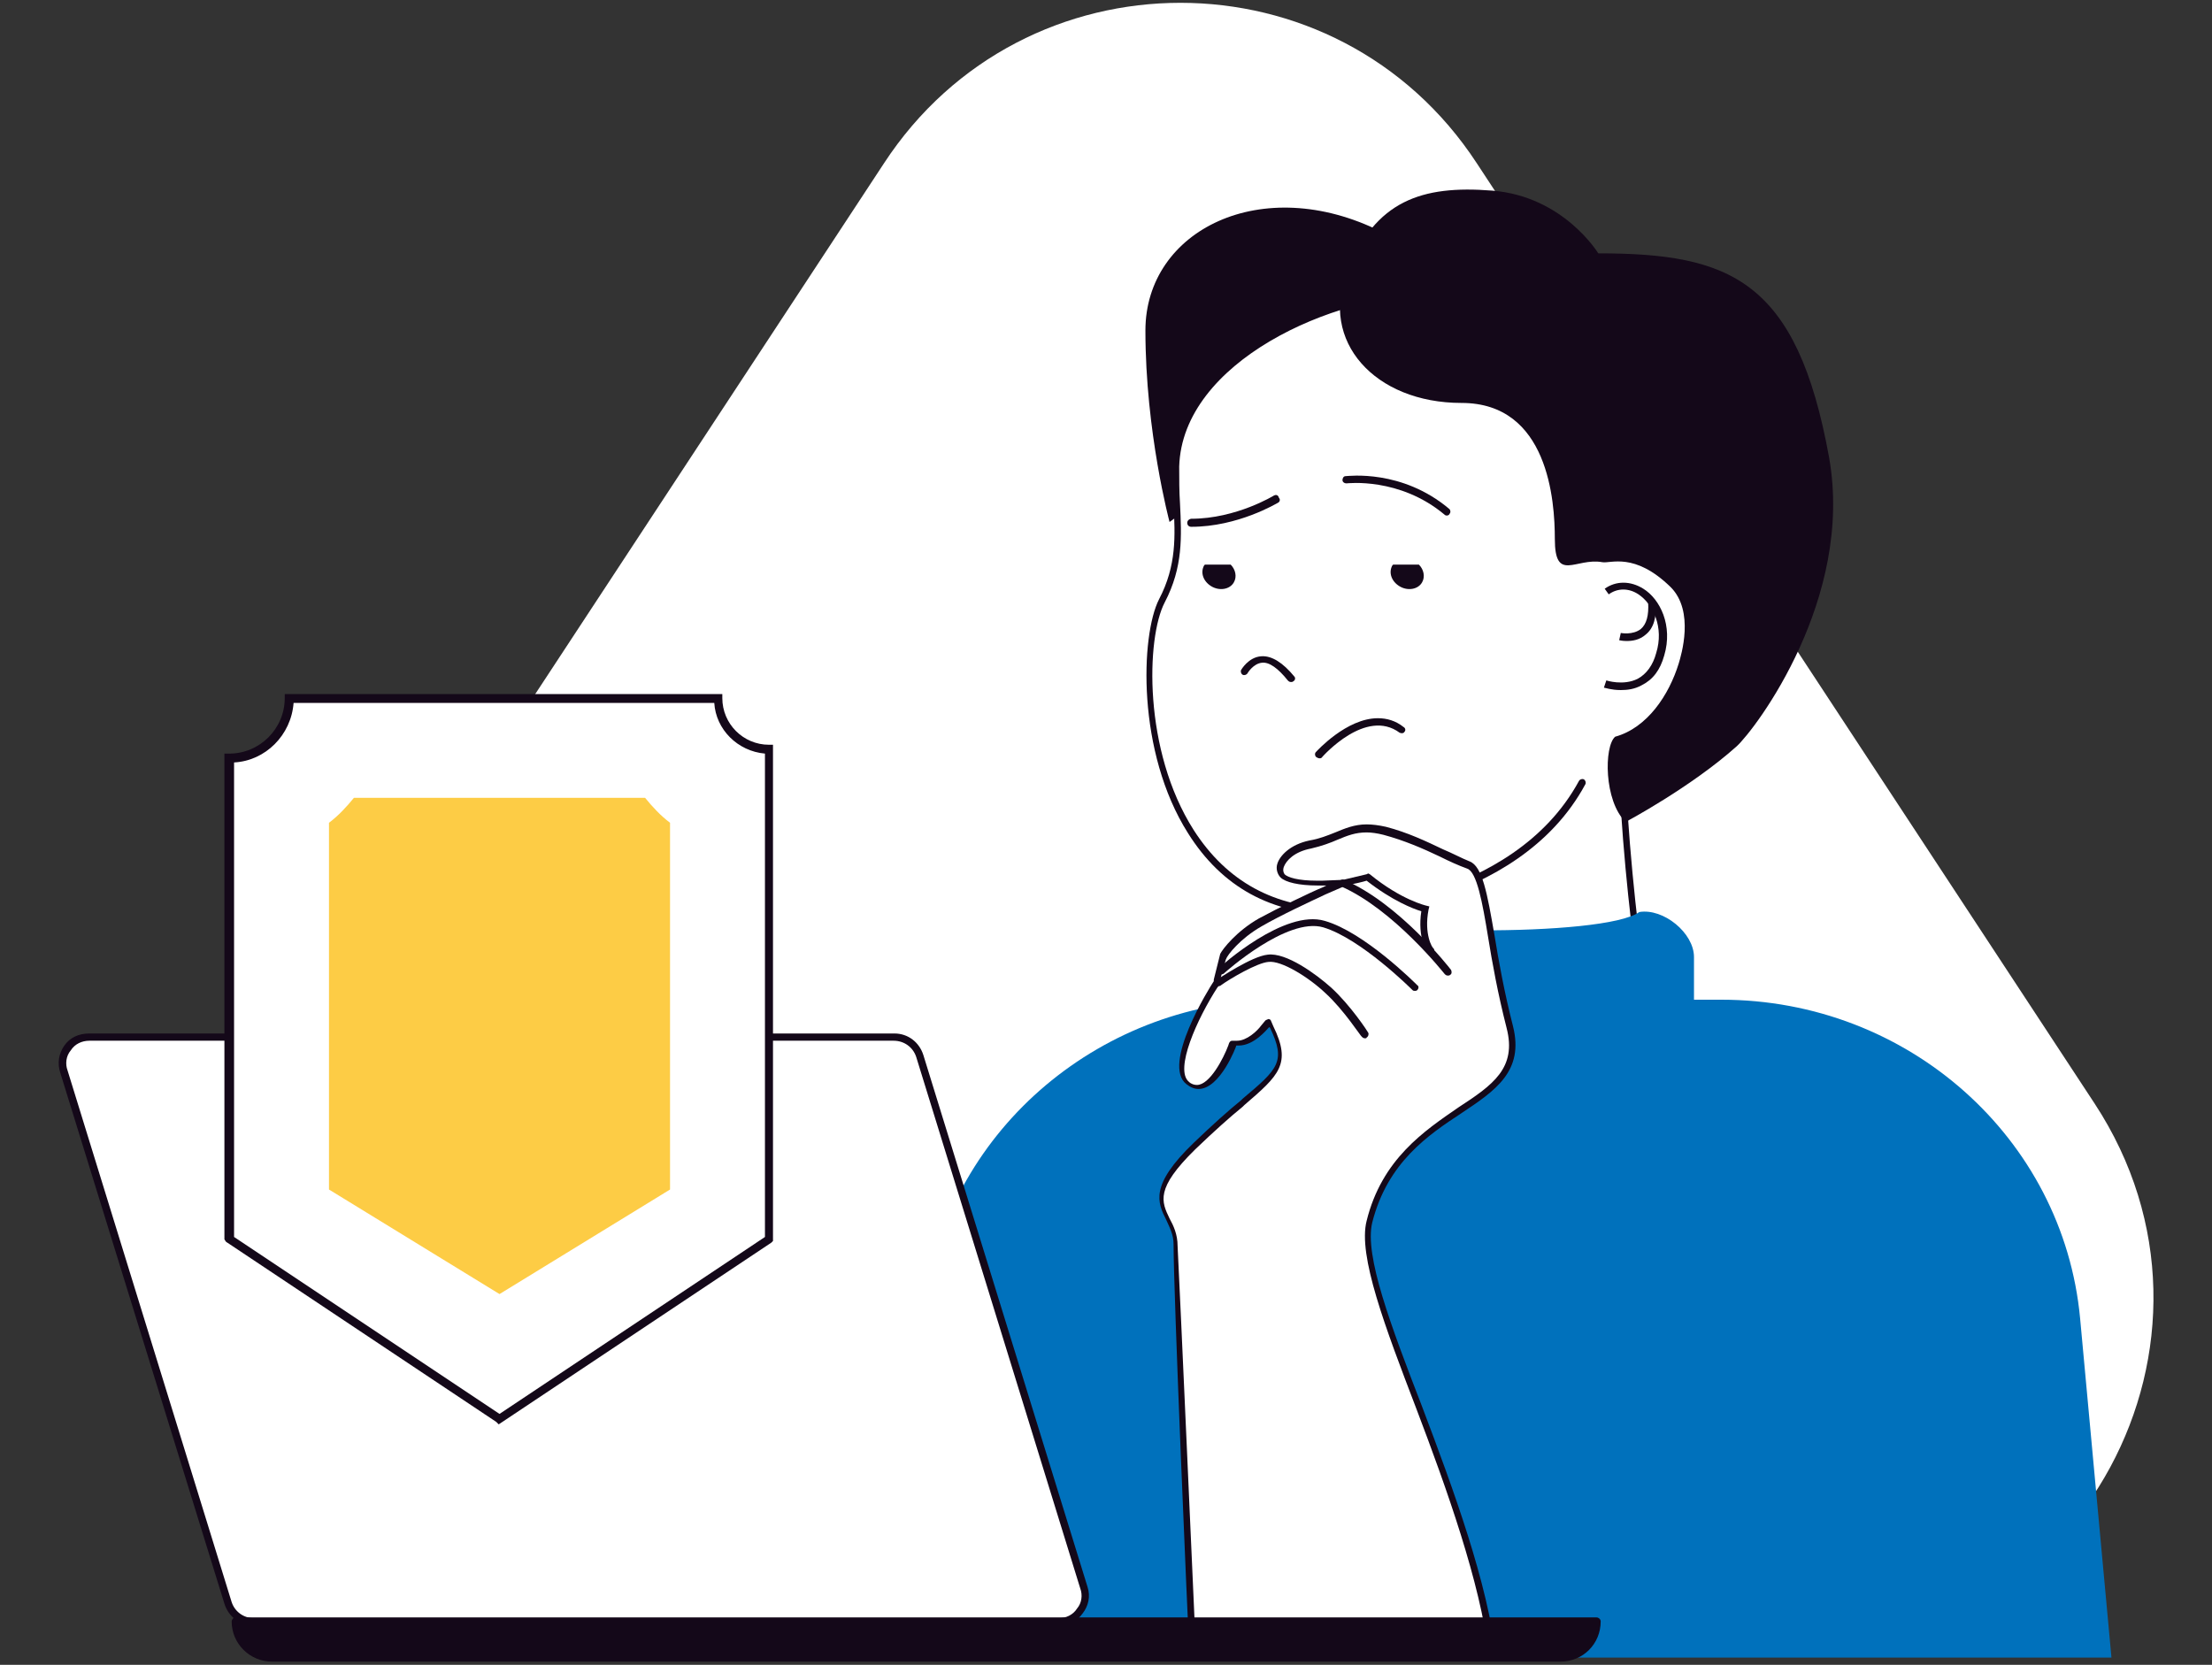
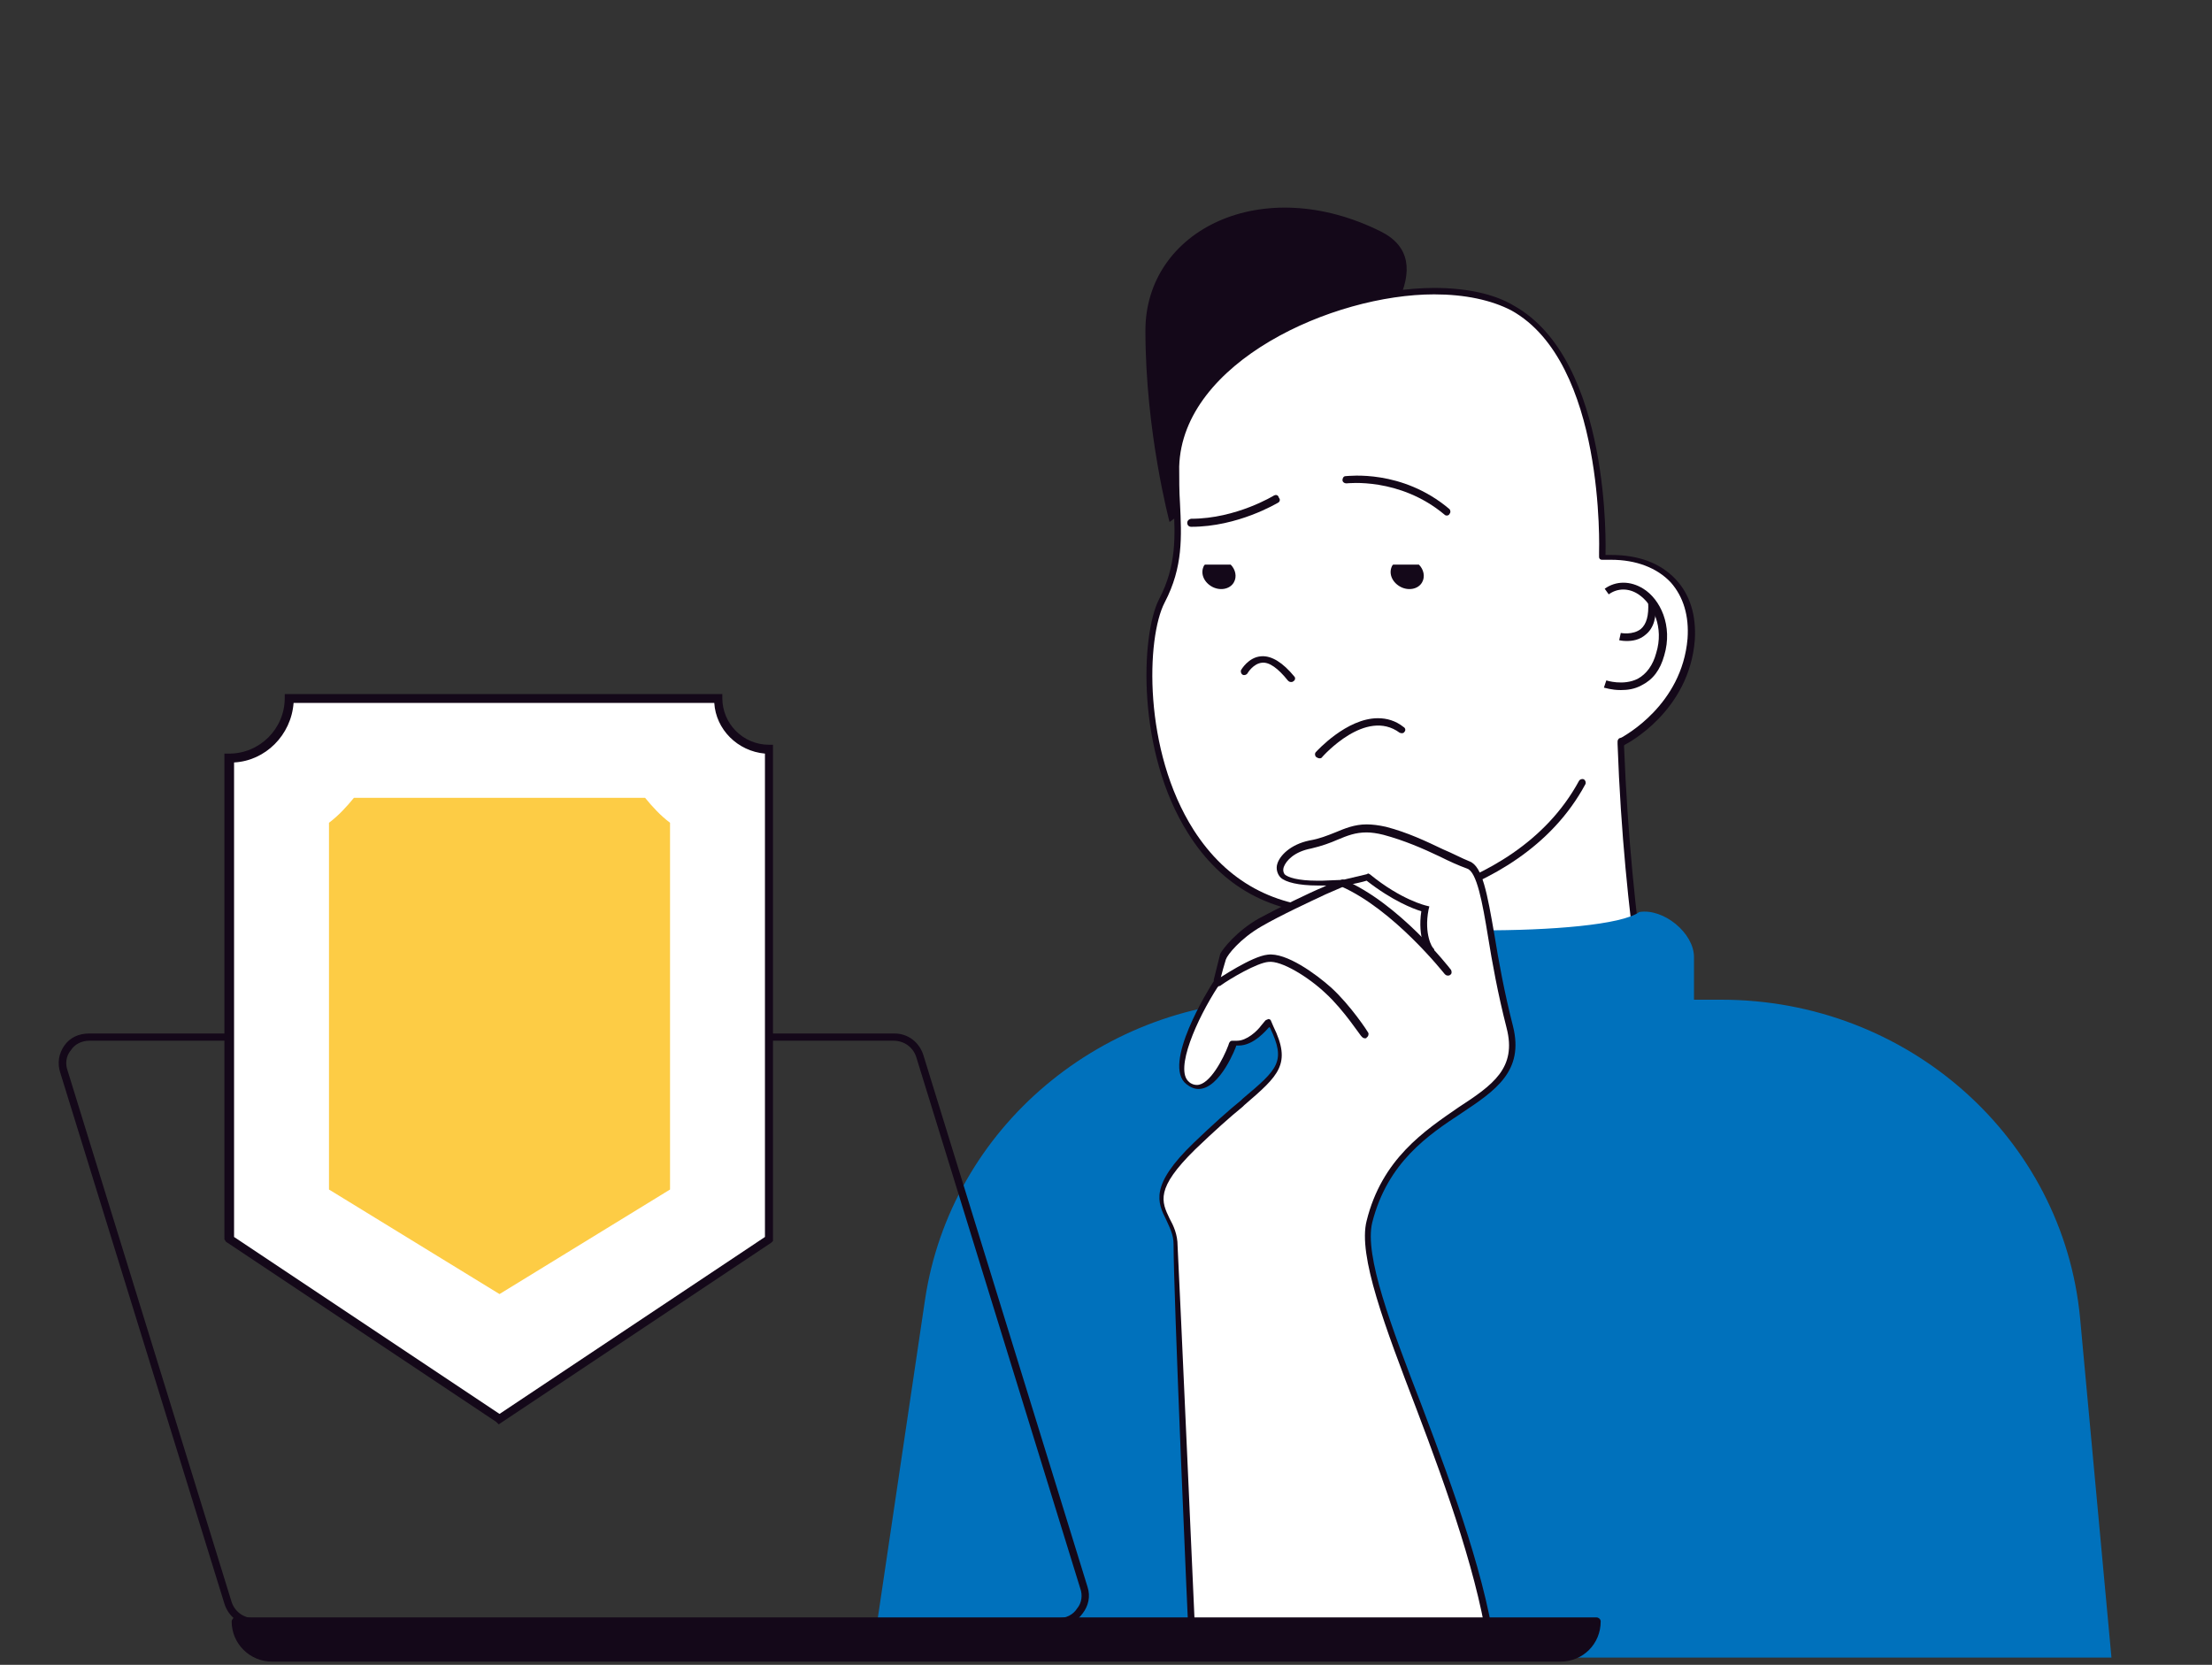
<svg xmlns="http://www.w3.org/2000/svg" version="1.1" x="0px" y="0px" viewBox="0 0 275 207" style="enable-background:new 0 0 275 207;" xml:space="preserve">
  <rect x="0" y="0" width="275" height="207" fill="#333333" stroke="none" />
  <style type="text/css">
	.st0{fill:#4D4D4D;}
	.st1{fill:#4CABC1;}
	.st2{fill:#E6FAFF;}
	.st3{fill:url(#SVGID_1_);}
	.st4{fill:#FFFFFF;}
	.st5{fill:url(#SVGID_00000039831383422247162030000014205300383278329268_);}
	.st6{fill:url(#SVGID_00000102526888304783503980000000107027620648902077_);}
	.st7{fill:#00539C;}
	.st8{fill:#211815;}
	
		.st9{fill:none;stroke:url(#SVGID_00000134222406771983447830000013095515409746254764_);stroke-width:17.61;stroke-linecap:round;stroke-linejoin:round;stroke-miterlimit:10;}
	
		.st10{fill:none;stroke:url(#SVGID_00000151543787896189426460000008929070642300466840_);stroke-width:17.61;stroke-linecap:round;stroke-linejoin:round;stroke-miterlimit:10;}
	
		.st11{fill:none;stroke:url(#SVGID_00000007396882224215741010000003319521899923173034_);stroke-width:17.61;stroke-linecap:round;stroke-linejoin:round;stroke-miterlimit:10;}
	
		.st12{fill:none;stroke:url(#SVGID_00000108307081652838636140000001486096134449168543_);stroke-width:17.61;stroke-linecap:round;stroke-linejoin:round;stroke-miterlimit:10;}
	
		.st13{fill:none;stroke:url(#SVGID_00000150823987966403045490000016177864159306185602_);stroke-width:17.61;stroke-linecap:round;stroke-linejoin:round;stroke-miterlimit:10;}
	
		.st14{fill:none;stroke:url(#SVGID_00000108302081164070830300000017029597953068189624_);stroke-width:17.61;stroke-linecap:round;stroke-linejoin:round;stroke-miterlimit:10;}
	
		.st15{fill:none;stroke:url(#SVGID_00000016070696260942617620000000704120479062084279_);stroke-width:17.61;stroke-linecap:round;stroke-linejoin:round;stroke-miterlimit:10;}
	
		.st16{fill:none;stroke:url(#SVGID_00000085962793917406620630000015977372636470490278_);stroke-width:17.61;stroke-linecap:round;stroke-linejoin:round;stroke-miterlimit:10;}
	
		.st17{fill:none;stroke:url(#SVGID_00000040566938160792223380000004382211284411726516_);stroke-width:17.61;stroke-linecap:round;stroke-linejoin:round;stroke-miterlimit:10;}
	
		.st18{fill:none;stroke:url(#SVGID_00000038392127938587900000000014838254675599645617_);stroke-width:17.61;stroke-linecap:round;stroke-linejoin:round;stroke-miterlimit:10;}
	
		.st19{fill:none;stroke:url(#SVGID_00000027574670125862102940000011610086001856429712_);stroke-width:17.61;stroke-linecap:round;stroke-linejoin:round;stroke-miterlimit:10;}
	
		.st20{fill:none;stroke:url(#SVGID_00000017477695796843259040000016174376464041703330_);stroke-width:17.61;stroke-linecap:round;stroke-linejoin:round;stroke-miterlimit:10;}
	
		.st21{fill:none;stroke:url(#SVGID_00000067946663938608621770000011876230988710171009_);stroke-width:17.61;stroke-linecap:round;stroke-linejoin:round;stroke-miterlimit:10;}
	
		.st22{fill:none;stroke:url(#SVGID_00000150818472124507662600000015747947577234049696_);stroke-width:17.61;stroke-linecap:round;stroke-linejoin:round;stroke-miterlimit:10;}
	
		.st23{fill:none;stroke:url(#SVGID_00000130639541299976248150000007933206798277705880_);stroke-width:17.61;stroke-linecap:round;stroke-linejoin:round;stroke-miterlimit:10;}
	
		.st24{fill:none;stroke:url(#SVGID_00000090292954513206896780000008422450256485886128_);stroke-width:17.61;stroke-linecap:round;stroke-linejoin:round;stroke-miterlimit:10;}
	
		.st25{fill:none;stroke:url(#SVGID_00000093160872923361341810000017298925902718684554_);stroke-width:17.61;stroke-linecap:round;stroke-linejoin:round;stroke-miterlimit:10;}
	
		.st26{fill:none;stroke:url(#SVGID_00000146469911377041395710000010531141170797055638_);stroke-width:17.61;stroke-linecap:round;stroke-linejoin:round;stroke-miterlimit:10;}
	
		.st27{fill:none;stroke:url(#SVGID_00000155128415302457472640000005559819374201802390_);stroke-width:17.61;stroke-linecap:round;stroke-linejoin:round;stroke-miterlimit:10;}
	
		.st28{fill:none;stroke:url(#SVGID_00000034807414751773346060000009661090366129418918_);stroke-width:17.61;stroke-linecap:round;stroke-linejoin:round;stroke-miterlimit:10;}
	
		.st29{fill:none;stroke:url(#SVGID_00000023244445791930345450000006450333979681962666_);stroke-width:17.61;stroke-linecap:round;stroke-linejoin:round;stroke-miterlimit:10;}
	
		.st30{fill:none;stroke:url(#SVGID_00000034066230925266715100000013234083453663315841_);stroke-width:17.61;stroke-linecap:round;stroke-linejoin:round;stroke-miterlimit:10;}
	
		.st31{fill:none;stroke:url(#SVGID_00000088839172850658510630000007047224102029981829_);stroke-width:17.61;stroke-linecap:round;stroke-linejoin:round;stroke-miterlimit:10;}
	
		.st32{fill:none;stroke:url(#SVGID_00000057852058280983073200000007181988840469175433_);stroke-width:17.61;stroke-linecap:round;stroke-linejoin:round;stroke-miterlimit:10;}
	
		.st33{fill:none;stroke:url(#SVGID_00000052090536613801566120000017822131935849681563_);stroke-width:17.61;stroke-linecap:round;stroke-linejoin:round;stroke-miterlimit:10;}
	
		.st34{fill:none;stroke:url(#SVGID_00000000216436675239851650000018127859717536669069_);stroke-width:17.61;stroke-linecap:round;stroke-linejoin:round;stroke-miterlimit:10;}
	
		.st35{fill:none;stroke:url(#SVGID_00000078735570255895113130000007407946029844861351_);stroke-width:17.61;stroke-linecap:round;stroke-linejoin:round;stroke-miterlimit:10;}
	
		.st36{fill:none;stroke:url(#SVGID_00000051383763295633530560000001462484378257067933_);stroke-width:17.61;stroke-linecap:round;stroke-linejoin:round;stroke-miterlimit:10;}
	
		.st37{fill:none;stroke:url(#SVGID_00000131346821983523677700000003191372787480351136_);stroke-width:17.61;stroke-linecap:round;stroke-linejoin:round;stroke-miterlimit:10;}
	
		.st38{fill:none;stroke:url(#SVGID_00000010993886555666012610000008485637631120051075_);stroke-width:17.61;stroke-linecap:round;stroke-linejoin:round;stroke-miterlimit:10;}
	
		.st39{fill:none;stroke:url(#SVGID_00000022550763739681790750000002942615747882670465_);stroke-width:17.61;stroke-linecap:round;stroke-linejoin:round;stroke-miterlimit:10;}
	
		.st40{fill:none;stroke:url(#SVGID_00000016058661561785766170000009112380097953022098_);stroke-width:17.61;stroke-linecap:round;stroke-linejoin:round;stroke-miterlimit:10;}
	
		.st41{fill:none;stroke:url(#SVGID_00000114759151611420599560000013520783912708276123_);stroke-width:17.61;stroke-linecap:round;stroke-linejoin:round;stroke-miterlimit:10;}
	
		.st42{fill:none;stroke:url(#SVGID_00000088846746878920085550000004614343311753097637_);stroke-width:17.61;stroke-linecap:round;stroke-linejoin:round;stroke-miterlimit:10;}
	
		.st43{fill:none;stroke:url(#SVGID_00000086662562241345928870000001378435979419816620_);stroke-width:17.61;stroke-linecap:round;stroke-linejoin:round;stroke-miterlimit:10;}
	
		.st44{fill:none;stroke:url(#SVGID_00000085229010797766757660000017143648287964679821_);stroke-width:17.61;stroke-linecap:round;stroke-linejoin:round;stroke-miterlimit:10;}
	
		.st45{fill:none;stroke:url(#SVGID_00000015325400333867287600000015788455947479777983_);stroke-width:17.431;stroke-linecap:round;stroke-linejoin:round;stroke-miterlimit:10;}
	
		.st46{fill:none;stroke:url(#SVGID_00000160179972001375065560000007555360265753194910_);stroke-width:17.431;stroke-linecap:round;stroke-linejoin:round;stroke-miterlimit:10;}
	
		.st47{fill:none;stroke:url(#SVGID_00000096032318308796592360000004835849990051997879_);stroke-width:17.431;stroke-linecap:round;stroke-linejoin:round;stroke-miterlimit:10;}
	
		.st48{fill:none;stroke:url(#SVGID_00000112596418384567514190000017283602126510697366_);stroke-width:17.431;stroke-linecap:round;stroke-linejoin:round;stroke-miterlimit:10;}
	
		.st49{fill:none;stroke:url(#SVGID_00000172418726260890425830000000019251642680907392_);stroke-width:17.431;stroke-linecap:round;stroke-linejoin:round;stroke-miterlimit:10;}
	
		.st50{fill:none;stroke:url(#SVGID_00000080910995546593945460000000618443998993910449_);stroke-width:17.431;stroke-linecap:round;stroke-linejoin:round;stroke-miterlimit:10;}
	
		.st51{fill:none;stroke:url(#SVGID_00000053507274240173247710000017386117208002980281_);stroke-width:17.431;stroke-linecap:round;stroke-linejoin:round;stroke-miterlimit:10;}
	
		.st52{fill:none;stroke:url(#SVGID_00000075884009715555497750000007429035342716096897_);stroke-width:17.431;stroke-linecap:round;stroke-linejoin:round;stroke-miterlimit:10;}
	
		.st53{fill:none;stroke:url(#SVGID_00000005255235049389767880000017015465040885886887_);stroke-width:17.431;stroke-linecap:round;stroke-linejoin:round;stroke-miterlimit:10;}
	
		.st54{fill:none;stroke:url(#SVGID_00000151505800056011632880000004156798709381833354_);stroke-width:17.431;stroke-linecap:round;stroke-linejoin:round;stroke-miterlimit:10;}
	
		.st55{fill:none;stroke:url(#SVGID_00000032627022503266572050000011912594243797056175_);stroke-width:17.431;stroke-linecap:round;stroke-linejoin:round;stroke-miterlimit:10;}
	
		.st56{fill:none;stroke:url(#SVGID_00000084512710682213598810000012592719304397983873_);stroke-width:17.431;stroke-linecap:round;stroke-linejoin:round;stroke-miterlimit:10;}
	.st57{fill:url(#SVGID_00000127003344853456432110000005429120681284570241_);}
	.st58{fill:url(#SVGID_00000099624093614980769730000003253996495138723720_);}
	.st59{fill:url(#SVGID_00000070100654747109326920000006559995672062632895_);}
	.st60{fill:url(#SVGID_00000032643414969047737320000012393495330569185947_);}
	.st61{fill:url(#SVGID_00000093877805469440443010000018016825584848771498_);}
	.st62{fill:url(#SVGID_00000170973668342895611370000007166120762658561204_);}
	.st63{fill:url(#SVGID_00000094617547346782400790000007147653370821815680_);}
	.st64{fill:url(#SVGID_00000032622372655644327930000017388277377763622290_);}
	.st65{fill:url(#SVGID_00000164495654442299682650000007358923378635263145_);}
	.st66{fill:url(#SVGID_00000067951385508201985690000001902826585998886821_);}
	.st67{fill:url(#SVGID_00000172408311800614349950000003914846009805832618_);}
	.st68{fill:url(#SVGID_00000054239722085030221260000008172016373073217954_);}
	
		.st69{fill:none;stroke:url(#SVGID_00000144302330610279097370000010517533473643734163_);stroke-width:17.431;stroke-linecap:round;stroke-linejoin:round;stroke-miterlimit:10;}
	
		.st70{fill:none;stroke:url(#SVGID_00000096770535261061661230000010254959119717458609_);stroke-width:17.431;stroke-linecap:round;stroke-linejoin:round;stroke-miterlimit:10;}
	
		.st71{fill:none;stroke:url(#SVGID_00000025404654395506122910000014277379062904360885_);stroke-width:17.431;stroke-linecap:round;stroke-linejoin:round;stroke-miterlimit:10;}
	
		.st72{fill:none;stroke:url(#SVGID_00000067218243396015433390000015042143099299357367_);stroke-width:17.431;stroke-linecap:round;stroke-linejoin:round;stroke-miterlimit:10;}
	
		.st73{fill:none;stroke:url(#SVGID_00000118381572025776334240000006516458225118960523_);stroke-width:17.431;stroke-linecap:round;stroke-linejoin:round;stroke-miterlimit:10;}
	
		.st74{fill:none;stroke:url(#SVGID_00000026132020362346014890000002494053074126059958_);stroke-width:17.431;stroke-linecap:round;stroke-linejoin:round;stroke-miterlimit:10;}
	
		.st75{fill:none;stroke:url(#SVGID_00000165232528992335697180000005624237673420851901_);stroke-width:17.431;stroke-linecap:round;stroke-linejoin:round;stroke-miterlimit:10;}
	
		.st76{fill:none;stroke:url(#SVGID_00000067950666509913321110000005524677815429659820_);stroke-width:17.431;stroke-linecap:round;stroke-linejoin:round;stroke-miterlimit:10;}
	
		.st77{fill:none;stroke:url(#SVGID_00000081642431536488305940000006002404689381904031_);stroke-width:17.431;stroke-linecap:round;stroke-linejoin:round;stroke-miterlimit:10;}
	
		.st78{fill:none;stroke:url(#SVGID_00000065046771395387471120000014486536471999057339_);stroke-width:17.431;stroke-linecap:round;stroke-linejoin:round;stroke-miterlimit:10;}
	
		.st79{fill:none;stroke:url(#SVGID_00000121279028716322685380000013200480560019987628_);stroke-width:17.431;stroke-linecap:round;stroke-linejoin:round;stroke-miterlimit:10;}
	
		.st80{fill:none;stroke:url(#SVGID_00000049911950203054538430000000965378119378735758_);stroke-width:17.431;stroke-linecap:round;stroke-linejoin:round;stroke-miterlimit:10;}
	.st81{fill-rule:evenodd;clip-rule:evenodd;fill:#FFFFFF;}
	.st82{opacity:0.34;fill:#FFFFFF;}
	.st83{opacity:0.34;}
	.st84{opacity:0.43;}
	.st85{fill:#0080AD;}
	.st86{fill:#32ABCC;}
	.st87{opacity:0.4;fill:#32ABCC;}
	.st88{opacity:0.2;fill:#32ABCC;}
	.st89{opacity:0.2;}
	.st90{opacity:0.57;}
	.st91{fill-rule:evenodd;clip-rule:evenodd;fill:#0080AD;}
	.st92{fill-rule:evenodd;clip-rule:evenodd;fill:none;stroke:#0080AD;stroke-width:1.685;stroke-miterlimit:10;}
	.st93{fill:url(#SVGID_00000150099742386027203160000016277476743021213088_);}
	.st94{fill:#FFFFFF;stroke:url(#SVGID_00000067215029751617506020000015695574678325346488_);stroke-miterlimit:10;}
	.st95{fill:#C9ECF4;}
	
		.st96{fill:none;stroke:url(#SVGID_00000147211872270176277220000009068014777810272956_);stroke-width:4.177;stroke-miterlimit:10;}
	.st97{fill:url(#SVGID_00000053540309068256960080000003156009136121056418_);stroke:#FFFFFF;stroke-miterlimit:10;}
	.st98{fill:url(#SVGID_00000129895929221447667150000011793657985527519679_);stroke:#FFFFFF;stroke-miterlimit:10;}
	.st99{fill:#57B5CD;}
	
		.st100{fill:none;stroke:url(#SVGID_00000039110215098186355670000013964854237615202181_);stroke-width:4.177;stroke-miterlimit:10;}
	.st101{fill:url(#SVGID_00000055669218160938097920000007387400611694630805_);stroke:#FFFFFF;stroke-miterlimit:10;}
	.st102{fill:url(#SVGID_00000073687344742637923750000016733969715277669007_);stroke:#FFFFFF;stroke-miterlimit:10;}
	.st103{fill:#FFFFFF;stroke:url(#SVGID_00000037686024837370196350000006468366683301765015_);stroke-miterlimit:10;}
	
		.st104{fill:none;stroke:url(#SVGID_00000132054531485976903920000012580785362657116814_);stroke-width:4.177;stroke-miterlimit:10;}
	.st105{fill:url(#SVGID_00000115486036792020721470000012450070928621608109_);stroke:#FFFFFF;stroke-miterlimit:10;}
	.st106{fill:url(#SVGID_00000062172474575732252400000004547847833534116513_);stroke:#FFFFFF;stroke-miterlimit:10;}
	.st107{fill:#595757;}
	
		.st108{fill:none;stroke:url(#SVGID_00000023994491786321843980000017652495537878141059_);stroke-width:17.61;stroke-linecap:round;stroke-linejoin:round;stroke-miterlimit:10;}
	
		.st109{fill:none;stroke:url(#SVGID_00000031206952741137367120000008700887345804928395_);stroke-width:17.61;stroke-linecap:round;stroke-linejoin:round;stroke-miterlimit:10;}
	
		.st110{fill:none;stroke:url(#SVGID_00000165947231356766362460000011628885167551396231_);stroke-width:17.61;stroke-linecap:round;stroke-linejoin:round;stroke-miterlimit:10;}
	
		.st111{fill:none;stroke:url(#SVGID_00000033357645194493571820000002184630595242535570_);stroke-width:17.61;stroke-linecap:round;stroke-linejoin:round;stroke-miterlimit:10;}
	
		.st112{fill:none;stroke:url(#SVGID_00000035528325894919800590000001765239315525733805_);stroke-width:17.61;stroke-linecap:round;stroke-linejoin:round;stroke-miterlimit:10;}
	
		.st113{fill:none;stroke:url(#SVGID_00000049206322202772619060000007713479965642673553_);stroke-width:17.61;stroke-linecap:round;stroke-linejoin:round;stroke-miterlimit:10;}
	
		.st114{fill:none;stroke:url(#SVGID_00000123429834926124417180000008762139960740947376_);stroke-width:17.61;stroke-linecap:round;stroke-linejoin:round;stroke-miterlimit:10;}
	
		.st115{fill:none;stroke:url(#SVGID_00000177477522786654740790000013998978907784683139_);stroke-width:17.61;stroke-linecap:round;stroke-linejoin:round;stroke-miterlimit:10;}
	
		.st116{fill:none;stroke:url(#SVGID_00000165954909090661576000000015916966361905442961_);stroke-width:17.61;stroke-linecap:round;stroke-linejoin:round;stroke-miterlimit:10;}
	
		.st117{fill:none;stroke:url(#SVGID_00000148640756963261304310000015367160750404606082_);stroke-width:17.61;stroke-linecap:round;stroke-linejoin:round;stroke-miterlimit:10;}
	
		.st118{fill:none;stroke:url(#SVGID_00000145016695090293689820000003807217947774920117_);stroke-width:17.61;stroke-linecap:round;stroke-linejoin:round;stroke-miterlimit:10;}
	
		.st119{fill:none;stroke:url(#SVGID_00000155109109356596508940000007398325611436048268_);stroke-width:17.61;stroke-linecap:round;stroke-linejoin:round;stroke-miterlimit:10;}
	
		.st120{fill:none;stroke:url(#SVGID_00000170275255505397759820000015920027868674146189_);stroke-width:17.61;stroke-linecap:round;stroke-linejoin:round;stroke-miterlimit:10;}
	
		.st121{fill:none;stroke:url(#SVGID_00000161632708220698875440000008317355893533703047_);stroke-width:17.61;stroke-linecap:round;stroke-linejoin:round;stroke-miterlimit:10;}
	
		.st122{fill:none;stroke:url(#SVGID_00000141417073551776810040000016320468801240219018_);stroke-width:17.61;stroke-linecap:round;stroke-linejoin:round;stroke-miterlimit:10;}
	
		.st123{fill:none;stroke:url(#SVGID_00000098219300903342721620000011191113566215921804_);stroke-width:17.61;stroke-linecap:round;stroke-linejoin:round;stroke-miterlimit:10;}
	
		.st124{fill:none;stroke:url(#SVGID_00000010294869257892172480000017446134154474259329_);stroke-width:17.61;stroke-linecap:round;stroke-linejoin:round;stroke-miterlimit:10;}
	
		.st125{fill:none;stroke:url(#SVGID_00000114057838329724987480000004334846913195560864_);stroke-width:17.61;stroke-linecap:round;stroke-linejoin:round;stroke-miterlimit:10;}
	
		.st126{fill:none;stroke:url(#SVGID_00000150097871789763855940000008947805279067254914_);stroke-width:17.61;stroke-linecap:round;stroke-linejoin:round;stroke-miterlimit:10;}
	
		.st127{fill:none;stroke:url(#SVGID_00000168103271485550190960000002758356844894297020_);stroke-width:17.61;stroke-linecap:round;stroke-linejoin:round;stroke-miterlimit:10;}
	
		.st128{fill:none;stroke:url(#SVGID_00000036247867156615833850000004251456479865463200_);stroke-width:17.61;stroke-linecap:round;stroke-linejoin:round;stroke-miterlimit:10;}
	
		.st129{fill:none;stroke:url(#SVGID_00000096017151435177236840000007403144433644067482_);stroke-width:17.61;stroke-linecap:round;stroke-linejoin:round;stroke-miterlimit:10;}
	
		.st130{fill:none;stroke:url(#SVGID_00000013888931484519348050000009751974003836859065_);stroke-width:17.61;stroke-linecap:round;stroke-linejoin:round;stroke-miterlimit:10;}
	
		.st131{fill:none;stroke:url(#SVGID_00000076599304479049131720000014274220547304213407_);stroke-width:17.61;stroke-linecap:round;stroke-linejoin:round;stroke-miterlimit:10;}
	
		.st132{fill:none;stroke:url(#SVGID_00000034776979007262797950000010218936447353717408_);stroke-width:17.61;stroke-linecap:round;stroke-linejoin:round;stroke-miterlimit:10;}
	
		.st133{fill:none;stroke:url(#SVGID_00000176723298796620923130000013533624630857395846_);stroke-width:17.61;stroke-linecap:round;stroke-linejoin:round;stroke-miterlimit:10;}
	
		.st134{fill:none;stroke:url(#SVGID_00000175317927595233940140000010500635873009803944_);stroke-width:17.61;stroke-linecap:round;stroke-linejoin:round;stroke-miterlimit:10;}
	
		.st135{fill:none;stroke:url(#SVGID_00000152960343040888811460000015619954250150376617_);stroke-width:17.61;stroke-linecap:round;stroke-linejoin:round;stroke-miterlimit:10;}
	
		.st136{fill:none;stroke:url(#SVGID_00000137849460011431865020000003232645730019659702_);stroke-width:17.61;stroke-linecap:round;stroke-linejoin:round;stroke-miterlimit:10;}
	
		.st137{fill:none;stroke:url(#SVGID_00000036959548515827288930000006454864007320198310_);stroke-width:17.61;stroke-linecap:round;stroke-linejoin:round;stroke-miterlimit:10;}
	
		.st138{fill:none;stroke:url(#SVGID_00000139270472704532653920000001628523764444196009_);stroke-width:17.61;stroke-linecap:round;stroke-linejoin:round;stroke-miterlimit:10;}
	
		.st139{fill:none;stroke:url(#SVGID_00000136402836679157784830000017328462650821230524_);stroke-width:17.61;stroke-linecap:round;stroke-linejoin:round;stroke-miterlimit:10;}
	
		.st140{fill:none;stroke:url(#SVGID_00000103947704806417251470000006118726395336668564_);stroke-width:17.61;stroke-linecap:round;stroke-linejoin:round;stroke-miterlimit:10;}
	
		.st141{fill:none;stroke:url(#SVGID_00000005242212717316138210000013376320042533429156_);stroke-width:17.61;stroke-linecap:round;stroke-linejoin:round;stroke-miterlimit:10;}
	
		.st142{fill:none;stroke:url(#SVGID_00000028319719301246682630000017268157416209961101_);stroke-width:17.61;stroke-linecap:round;stroke-linejoin:round;stroke-miterlimit:10;}
	
		.st143{fill:none;stroke:url(#SVGID_00000103974190489651963280000013951486670388205716_);stroke-width:17.61;stroke-linecap:round;stroke-linejoin:round;stroke-miterlimit:10;}
	
		.st144{fill:none;stroke:url(#SVGID_00000016074749217760958400000017335639970732303233_);stroke-width:17.431;stroke-linecap:round;stroke-linejoin:round;stroke-miterlimit:10;}
	
		.st145{fill:none;stroke:url(#SVGID_00000002351438165512984790000014268018436331713715_);stroke-width:17.431;stroke-linecap:round;stroke-linejoin:round;stroke-miterlimit:10;}
	
		.st146{fill:none;stroke:url(#SVGID_00000018920553514367013320000011864625101736603552_);stroke-width:17.431;stroke-linecap:round;stroke-linejoin:round;stroke-miterlimit:10;}
	
		.st147{fill:none;stroke:url(#SVGID_00000007388250862467459880000013951345504099439030_);stroke-width:17.431;stroke-linecap:round;stroke-linejoin:round;stroke-miterlimit:10;}
	
		.st148{fill:none;stroke:url(#SVGID_00000044158543390463473990000013627103998388512174_);stroke-width:17.431;stroke-linecap:round;stroke-linejoin:round;stroke-miterlimit:10;}
	
		.st149{fill:none;stroke:url(#SVGID_00000137821874218209566570000004249500550061653650_);stroke-width:17.431;stroke-linecap:round;stroke-linejoin:round;stroke-miterlimit:10;}
	
		.st150{fill:none;stroke:url(#SVGID_00000153681191927219575930000000447381664177965746_);stroke-width:17.431;stroke-linecap:round;stroke-linejoin:round;stroke-miterlimit:10;}
	
		.st151{fill:none;stroke:url(#SVGID_00000085221052268458502080000007160261240673982884_);stroke-width:17.431;stroke-linecap:round;stroke-linejoin:round;stroke-miterlimit:10;}
	
		.st152{fill:none;stroke:url(#SVGID_00000001638601827151526130000011690030904234080667_);stroke-width:17.431;stroke-linecap:round;stroke-linejoin:round;stroke-miterlimit:10;}
	
		.st153{fill:none;stroke:url(#SVGID_00000108288916951623719340000008998101345547017651_);stroke-width:17.431;stroke-linecap:round;stroke-linejoin:round;stroke-miterlimit:10;}
	
		.st154{fill:none;stroke:url(#SVGID_00000135648823793635385810000004572385026077119395_);stroke-width:17.431;stroke-linecap:round;stroke-linejoin:round;stroke-miterlimit:10;}
	
		.st155{fill:none;stroke:url(#SVGID_00000054246477103898739310000016520848676421038246_);stroke-width:17.431;stroke-linecap:round;stroke-linejoin:round;stroke-miterlimit:10;}
	.st156{fill:url(#SVGID_00000150817352777956049280000014192226554935151747_);}
	.st157{fill:url(#SVGID_00000026851682863234513800000003247373081864027290_);}
	.st158{fill:url(#SVGID_00000024721032058443016740000002009926078803258524_);}
	.st159{fill:url(#SVGID_00000021117066643761820180000004988592794909584294_);}
	.st160{fill:url(#SVGID_00000000938178176917238360000008811748432265044148_);}
	.st161{fill:url(#SVGID_00000119833326689793632470000017494182503977984900_);}
	.st162{fill:url(#SVGID_00000038384761461349110450000000443989145090989953_);}
	.st163{fill:url(#SVGID_00000103946635885030604400000011837742352141107362_);}
	.st164{fill:url(#SVGID_00000157301988983061081700000008788243076536550069_);}
	.st165{fill:url(#SVGID_00000158022465669841434570000014201543885123436964_);}
	.st166{fill:url(#SVGID_00000160870950356747233780000001403864460014825872_);}
	.st167{fill:url(#SVGID_00000157282213294932050620000016627322555581904567_);}
	
		.st168{fill:none;stroke:url(#SVGID_00000109736874603910466280000004058087082551240363_);stroke-width:17.431;stroke-linecap:round;stroke-linejoin:round;stroke-miterlimit:10;}
	
		.st169{fill:none;stroke:url(#SVGID_00000147181486573874041230000000230159097142341772_);stroke-width:17.431;stroke-linecap:round;stroke-linejoin:round;stroke-miterlimit:10;}
	
		.st170{fill:none;stroke:url(#SVGID_00000111909088675779523470000005591118557302234518_);stroke-width:17.431;stroke-linecap:round;stroke-linejoin:round;stroke-miterlimit:10;}
	
		.st171{fill:none;stroke:url(#SVGID_00000098194639107735275150000012312221508041868207_);stroke-width:17.431;stroke-linecap:round;stroke-linejoin:round;stroke-miterlimit:10;}
	
		.st172{fill:none;stroke:url(#SVGID_00000125563795838319738740000004190335406847615405_);stroke-width:17.431;stroke-linecap:round;stroke-linejoin:round;stroke-miterlimit:10;}
	
		.st173{fill:none;stroke:url(#SVGID_00000168811648731966968150000007389879043016142983_);stroke-width:17.431;stroke-linecap:round;stroke-linejoin:round;stroke-miterlimit:10;}
	
		.st174{fill:none;stroke:url(#SVGID_00000163771153567062118200000003802300869066187954_);stroke-width:17.431;stroke-linecap:round;stroke-linejoin:round;stroke-miterlimit:10;}
	
		.st175{fill:none;stroke:url(#SVGID_00000030464797129472932790000006538040139575386497_);stroke-width:17.431;stroke-linecap:round;stroke-linejoin:round;stroke-miterlimit:10;}
	
		.st176{fill:none;stroke:url(#SVGID_00000161608329573839947880000016541964952966151810_);stroke-width:17.431;stroke-linecap:round;stroke-linejoin:round;stroke-miterlimit:10;}
	
		.st177{fill:none;stroke:url(#SVGID_00000028303533207678454950000008210690704927954608_);stroke-width:17.431;stroke-linecap:round;stroke-linejoin:round;stroke-miterlimit:10;}
	
		.st178{fill:none;stroke:url(#SVGID_00000119079048894637450820000011144904350649271728_);stroke-width:17.431;stroke-linecap:round;stroke-linejoin:round;stroke-miterlimit:10;}
	
		.st179{fill:none;stroke:url(#SVGID_00000042695220272139295780000016155154765974741120_);stroke-width:17.431;stroke-linecap:round;stroke-linejoin:round;stroke-miterlimit:10;}
	
		.st180{fill:none;stroke:url(#SVGID_00000101095572341764570890000006860416465247454116_);stroke-width:17.61;stroke-linecap:round;stroke-linejoin:round;stroke-miterlimit:10;}
	
		.st181{fill:none;stroke:url(#SVGID_00000083801890707320039780000006366769733689853583_);stroke-width:17.61;stroke-linecap:round;stroke-linejoin:round;stroke-miterlimit:10;}
	
		.st182{fill:none;stroke:url(#SVGID_00000062911944667924304710000002944577416975055541_);stroke-width:17.61;stroke-linecap:round;stroke-linejoin:round;stroke-miterlimit:10;}
	
		.st183{fill:none;stroke:url(#SVGID_00000042707006819758083510000017217298989608303239_);stroke-width:17.61;stroke-linecap:round;stroke-linejoin:round;stroke-miterlimit:10;}
	
		.st184{fill:none;stroke:url(#SVGID_00000105400663117470315470000010071418425401098129_);stroke-width:17.61;stroke-linecap:round;stroke-linejoin:round;stroke-miterlimit:10;}
	
		.st185{fill:none;stroke:url(#SVGID_00000034051037146248452200000006551385770288676746_);stroke-width:17.61;stroke-linecap:round;stroke-linejoin:round;stroke-miterlimit:10;}
	
		.st186{fill:none;stroke:url(#SVGID_00000004542934723346960630000000003414770964404628_);stroke-width:17.61;stroke-linecap:round;stroke-linejoin:round;stroke-miterlimit:10;}
	
		.st187{fill:none;stroke:url(#SVGID_00000078014010448992359100000007102544973915517616_);stroke-width:17.61;stroke-linecap:round;stroke-linejoin:round;stroke-miterlimit:10;}
	
		.st188{fill:none;stroke:url(#SVGID_00000130626225795064428790000006121106654797822112_);stroke-width:17.61;stroke-linecap:round;stroke-linejoin:round;stroke-miterlimit:10;}
	
		.st189{fill:none;stroke:url(#SVGID_00000001648100796618937370000007005536386953706653_);stroke-width:17.61;stroke-linecap:round;stroke-linejoin:round;stroke-miterlimit:10;}
	
		.st190{fill:none;stroke:url(#SVGID_00000109018475624720175240000007683396400547709572_);stroke-width:17.61;stroke-linecap:round;stroke-linejoin:round;stroke-miterlimit:10;}
	
		.st191{fill:none;stroke:url(#SVGID_00000061443352706098160440000013668079261245269668_);stroke-width:17.61;stroke-linecap:round;stroke-linejoin:round;stroke-miterlimit:10;}
	
		.st192{fill:none;stroke:url(#SVGID_00000057147424518164763040000011477622438575872178_);stroke-width:17.61;stroke-linecap:round;stroke-linejoin:round;stroke-miterlimit:10;}
	
		.st193{fill:none;stroke:url(#SVGID_00000075140553971214476780000004577897291879622555_);stroke-width:17.61;stroke-linecap:round;stroke-linejoin:round;stroke-miterlimit:10;}
	
		.st194{fill:none;stroke:url(#SVGID_00000000931302789941731470000018337957912403900342_);stroke-width:17.61;stroke-linecap:round;stroke-linejoin:round;stroke-miterlimit:10;}
	
		.st195{fill:none;stroke:url(#SVGID_00000049923647659565362550000014226710957154790302_);stroke-width:17.61;stroke-linecap:round;stroke-linejoin:round;stroke-miterlimit:10;}
	
		.st196{fill:none;stroke:url(#SVGID_00000133520709504583589010000013496229955086370213_);stroke-width:17.61;stroke-linecap:round;stroke-linejoin:round;stroke-miterlimit:10;}
	
		.st197{fill:none;stroke:url(#SVGID_00000029009922580853636100000015341429739146844606_);stroke-width:17.61;stroke-linecap:round;stroke-linejoin:round;stroke-miterlimit:10;}
	
		.st198{fill:none;stroke:url(#SVGID_00000137837636724637997060000009295879116038242974_);stroke-width:17.61;stroke-linecap:round;stroke-linejoin:round;stroke-miterlimit:10;}
	
		.st199{fill:none;stroke:url(#SVGID_00000159455854192556719000000013935673046238548134_);stroke-width:17.61;stroke-linecap:round;stroke-linejoin:round;stroke-miterlimit:10;}
	
		.st200{fill:none;stroke:url(#SVGID_00000047026845047978653010000007916707826788689324_);stroke-width:17.61;stroke-linecap:round;stroke-linejoin:round;stroke-miterlimit:10;}
	
		.st201{fill:none;stroke:url(#SVGID_00000070813488128271105730000011774409948715807645_);stroke-width:17.61;stroke-linecap:round;stroke-linejoin:round;stroke-miterlimit:10;}
	
		.st202{fill:none;stroke:url(#SVGID_00000127020455918970789500000004908901157709562511_);stroke-width:17.61;stroke-linecap:round;stroke-linejoin:round;stroke-miterlimit:10;}
	
		.st203{fill:none;stroke:url(#SVGID_00000054971993213248515280000016923023301769225149_);stroke-width:17.61;stroke-linecap:round;stroke-linejoin:round;stroke-miterlimit:10;}
	
		.st204{fill:none;stroke:url(#SVGID_00000152982385546938593550000011609269974035224192_);stroke-width:17.61;stroke-linecap:round;stroke-linejoin:round;stroke-miterlimit:10;}
	
		.st205{fill:none;stroke:url(#SVGID_00000181808830990969289240000007355358700567590552_);stroke-width:17.61;stroke-linecap:round;stroke-linejoin:round;stroke-miterlimit:10;}
	
		.st206{fill:none;stroke:url(#SVGID_00000172418315541141409950000001471461764684567962_);stroke-width:17.61;stroke-linecap:round;stroke-linejoin:round;stroke-miterlimit:10;}
	
		.st207{fill:none;stroke:url(#SVGID_00000121985313039044168010000014487973060117143449_);stroke-width:17.61;stroke-linecap:round;stroke-linejoin:round;stroke-miterlimit:10;}
	
		.st208{fill:none;stroke:url(#SVGID_00000049906822473210794700000004264507969914476455_);stroke-width:17.61;stroke-linecap:round;stroke-linejoin:round;stroke-miterlimit:10;}
	
		.st209{fill:none;stroke:url(#SVGID_00000150820654825479213870000017182780244318623400_);stroke-width:17.61;stroke-linecap:round;stroke-linejoin:round;stroke-miterlimit:10;}
	
		.st210{fill:none;stroke:url(#SVGID_00000044136448706205891780000010781520335605685948_);stroke-width:17.61;stroke-linecap:round;stroke-linejoin:round;stroke-miterlimit:10;}
	
		.st211{fill:none;stroke:url(#SVGID_00000042713486177875796310000002902396911218215568_);stroke-width:17.61;stroke-linecap:round;stroke-linejoin:round;stroke-miterlimit:10;}
	
		.st212{fill:none;stroke:url(#SVGID_00000039830401440780667810000006051936312219083196_);stroke-width:17.61;stroke-linecap:round;stroke-linejoin:round;stroke-miterlimit:10;}
	
		.st213{fill:none;stroke:url(#SVGID_00000143584432061680620060000003777977201495283628_);stroke-width:17.61;stroke-linecap:round;stroke-linejoin:round;stroke-miterlimit:10;}
	
		.st214{fill:none;stroke:url(#SVGID_00000046329531547766164290000012660679860863097508_);stroke-width:17.61;stroke-linecap:round;stroke-linejoin:round;stroke-miterlimit:10;}
	
		.st215{fill:none;stroke:url(#SVGID_00000130613799509813365840000009954837797448508801_);stroke-width:17.61;stroke-linecap:round;stroke-linejoin:round;stroke-miterlimit:10;}
	
		.st216{fill:none;stroke:url(#SVGID_00000102545614583710899620000001085179542107145614_);stroke-width:17.431;stroke-linecap:round;stroke-linejoin:round;stroke-miterlimit:10;}
	
		.st217{fill:none;stroke:url(#SVGID_00000145037815235986095720000002477609071813803709_);stroke-width:17.431;stroke-linecap:round;stroke-linejoin:round;stroke-miterlimit:10;}
	
		.st218{fill:none;stroke:url(#SVGID_00000062155529946199492850000013235177753774985090_);stroke-width:17.431;stroke-linecap:round;stroke-linejoin:round;stroke-miterlimit:10;}
	
		.st219{fill:none;stroke:url(#SVGID_00000049217518603267643580000008902149383780342417_);stroke-width:17.431;stroke-linecap:round;stroke-linejoin:round;stroke-miterlimit:10;}
	
		.st220{fill:none;stroke:url(#SVGID_00000011723998160986636810000011907391374528891037_);stroke-width:17.431;stroke-linecap:round;stroke-linejoin:round;stroke-miterlimit:10;}
	
		.st221{fill:none;stroke:url(#SVGID_00000034806424793192055680000008845775951427021974_);stroke-width:17.431;stroke-linecap:round;stroke-linejoin:round;stroke-miterlimit:10;}
	
		.st222{fill:none;stroke:url(#SVGID_00000170259968144177763580000012742968543258061745_);stroke-width:17.431;stroke-linecap:round;stroke-linejoin:round;stroke-miterlimit:10;}
	
		.st223{fill:none;stroke:url(#SVGID_00000032641104327710958650000004645052900349002414_);stroke-width:17.431;stroke-linecap:round;stroke-linejoin:round;stroke-miterlimit:10;}
	
		.st224{fill:none;stroke:url(#SVGID_00000059285737561355192910000016213058871634126722_);stroke-width:17.431;stroke-linecap:round;stroke-linejoin:round;stroke-miterlimit:10;}
	
		.st225{fill:none;stroke:url(#SVGID_00000059997366906614270650000012523532212245333648_);stroke-width:17.431;stroke-linecap:round;stroke-linejoin:round;stroke-miterlimit:10;}
	
		.st226{fill:none;stroke:url(#SVGID_00000033367979014544312000000009538921119910363550_);stroke-width:17.431;stroke-linecap:round;stroke-linejoin:round;stroke-miterlimit:10;}
	
		.st227{fill:none;stroke:url(#SVGID_00000060015940312552173260000015197853574137783169_);stroke-width:17.431;stroke-linecap:round;stroke-linejoin:round;stroke-miterlimit:10;}
	.st228{fill:url(#SVGID_00000127764829523257513540000016682145281566122644_);}
	.st229{fill:url(#SVGID_00000036937731983908825980000007636196189251632795_);}
	.st230{fill:url(#SVGID_00000003808187169961930980000012473156810175082170_);}
	.st231{fill:url(#SVGID_00000174596543541265311390000016107531190434510468_);}
	.st232{fill:url(#SVGID_00000043418877620989290350000012043379316200976829_);}
	.st233{fill:url(#SVGID_00000156574541892392666520000015752602211590231737_);}
	.st234{fill:url(#SVGID_00000137810807520794144810000017009524555161955743_);}
	.st235{fill:url(#SVGID_00000070834237902962274050000016226471359669978775_);}
	.st236{fill:url(#SVGID_00000080920487347230545170000009966265719592673961_);}
	.st237{fill:url(#SVGID_00000036967184390636555590000015888390326159138176_);}
	.st238{fill:url(#SVGID_00000029018321804195216450000005898960350886263699_);}
	.st239{fill:url(#SVGID_00000120517994036741876890000003469919291758558592_);}
	
		.st240{fill:none;stroke:url(#SVGID_00000121974376371236085250000018094900693166169776_);stroke-width:17.431;stroke-linecap:round;stroke-linejoin:round;stroke-miterlimit:10;}
	
		.st241{fill:none;stroke:url(#SVGID_00000109014846802094564770000015403954814097390012_);stroke-width:17.431;stroke-linecap:round;stroke-linejoin:round;stroke-miterlimit:10;}
	
		.st242{fill:none;stroke:url(#SVGID_00000113335448334950976550000005029291032574564245_);stroke-width:17.431;stroke-linecap:round;stroke-linejoin:round;stroke-miterlimit:10;}
	
		.st243{fill:none;stroke:url(#SVGID_00000160883821980716955480000008980351638774860693_);stroke-width:17.431;stroke-linecap:round;stroke-linejoin:round;stroke-miterlimit:10;}
	
		.st244{fill:none;stroke:url(#SVGID_00000039814169424287180580000000435740059358805140_);stroke-width:17.431;stroke-linecap:round;stroke-linejoin:round;stroke-miterlimit:10;}
	
		.st245{fill:none;stroke:url(#SVGID_00000009565195203019774930000002247951697647016358_);stroke-width:17.431;stroke-linecap:round;stroke-linejoin:round;stroke-miterlimit:10;}
	
		.st246{fill:none;stroke:url(#SVGID_00000005248647105451705790000007237191338138405251_);stroke-width:17.431;stroke-linecap:round;stroke-linejoin:round;stroke-miterlimit:10;}
	
		.st247{fill:none;stroke:url(#SVGID_00000163771634823019471970000015134515029308543163_);stroke-width:17.431;stroke-linecap:round;stroke-linejoin:round;stroke-miterlimit:10;}
	
		.st248{fill:none;stroke:url(#SVGID_00000129897054847786771360000016724503826180359358_);stroke-width:17.431;stroke-linecap:round;stroke-linejoin:round;stroke-miterlimit:10;}
	
		.st249{fill:none;stroke:url(#SVGID_00000010992043294385883690000004559306272213970336_);stroke-width:17.431;stroke-linecap:round;stroke-linejoin:round;stroke-miterlimit:10;}
	
		.st250{fill:none;stroke:url(#SVGID_00000027599381648061211180000006107740974459615631_);stroke-width:17.431;stroke-linecap:round;stroke-linejoin:round;stroke-miterlimit:10;}
	
		.st251{fill:none;stroke:url(#SVGID_00000041266795740093619040000016048686021189466793_);stroke-width:17.431;stroke-linecap:round;stroke-linejoin:round;stroke-miterlimit:10;}
	.st252{fill:#FDCC45;}
	.st253{fill:#140819;}
	.st254{fill:#0071BC;}
	.st255{fill:#000100;}
	.st256{fill:#FAB03A;}
	.st257{fill:#F7F8F8;}
	.st258{fill:url(#SVGID_00000128480828537358657840000012293826816244935570_);}
	.st259{fill:#184C15;}
	.st260{opacity:0.1;fill:#8CC63F;}
	.st261{opacity:0.9;}
	.st262{fill:#069102;}
	.st263{fill:#94D165;}
	.st264{fill:#01112B;}
	.st265{fill:#7AC943;}
	.st266{fill:url(#SVGID_00000031919413401045246530000006391002288593429183_);}
	.st267{fill:url(#SVGID_00000070807299694752625640000016042121967571509915_);}
	.st268{fill:url(#SVGID_00000018196446770228200850000010438222426448077741_);}
	.st269{fill:url(#SVGID_00000023276392153111262320000004013122734286379921_);}
	.st270{fill:url(#SVGID_00000108274555789330647160000018348745637018328747_);}
	.st271{fill:url(#SVGID_00000106866638097239244680000003636995219044690066_);}
	.st272{fill:url(#SVGID_00000007390841235951170220000017902581840379358392_);}
	.st273{fill:url(#SVGID_00000008127259077207787970000001898329450381917081_);}
	.st274{fill:url(#SVGID_00000054225195075707979800000011686762602325191305_);}
	.st275{fill:#4CABC1;stroke:#FFFFFF;stroke-miterlimit:10;}
	.st276{fill:#999999;}
	.st277{fill:url(#SVGID_00000155850242798766581750000011521846553716557954_);}
	.st278{fill:url(#SVGID_00000021109066367030835220000013274511163014700173_);}
	.st279{fill:#B3B3B3;}
	.st280{fill:url(#SVGID_00000086680949571918544220000018208978646616096191_);}
	.st281{fill:url(#SVGID_00000079487517470407541720000010103492259673614493_);}
	.st282{fill:url(#SVGID_00000178918887452860138740000018047781486053426360_);}
	.st283{fill:url(#SVGID_00000144336807780970007640000014533941856338132149_);}
	.st284{fill:url(#SVGID_00000052798145749724770310000014581538529551825568_);}
	.st285{fill:url(#SVGID_00000087382003414613028480000003987108108973959571_);}
	
		.st286{fill:none;stroke:url(#SVGID_00000049206624227730225950000006934182753911124885_);stroke-width:22;stroke-linecap:round;stroke-linejoin:round;stroke-miterlimit:10;}
	
		.st287{fill:none;stroke:url(#SVGID_00000155128145686364085810000013795049531514609591_);stroke-width:22;stroke-linecap:round;stroke-linejoin:round;stroke-miterlimit:10;}
	
		.st288{fill:none;stroke:url(#SVGID_00000132800889774562869390000006695215984091083428_);stroke-width:22;stroke-linecap:round;stroke-linejoin:round;stroke-miterlimit:10;}
	
		.st289{fill:none;stroke:url(#SVGID_00000016778779385522002310000015517150380610702774_);stroke-width:22;stroke-linecap:round;stroke-linejoin:round;stroke-miterlimit:10;}
	
		.st290{fill:none;stroke:url(#SVGID_00000043450763615960177530000008388451324915475386_);stroke-width:22;stroke-linecap:round;stroke-linejoin:round;stroke-miterlimit:10;}
	
		.st291{fill:none;stroke:url(#SVGID_00000012465892732055970290000016643036022189538974_);stroke-width:22;stroke-linecap:round;stroke-linejoin:round;stroke-miterlimit:10;}
	
		.st292{fill:none;stroke:url(#SVGID_00000027564421671649485310000015380916803844420501_);stroke-width:22;stroke-linecap:round;stroke-linejoin:round;stroke-miterlimit:10;}
	
		.st293{fill:none;stroke:url(#SVGID_00000017492784979531236610000011092085676978520485_);stroke-width:22;stroke-linecap:round;stroke-linejoin:round;stroke-miterlimit:10;}
	
		.st294{fill:none;stroke:url(#SVGID_00000045613917688862483290000011349544735986141879_);stroke-width:22;stroke-linecap:round;stroke-linejoin:round;stroke-miterlimit:10;}
	
		.st295{fill:none;stroke:url(#SVGID_00000019639185134514148230000006658590370348590751_);stroke-width:22;stroke-linecap:round;stroke-linejoin:round;stroke-miterlimit:10;}
	
		.st296{fill:none;stroke:url(#SVGID_00000126323506209529860490000012641343414934546366_);stroke-width:22;stroke-linecap:round;stroke-linejoin:round;stroke-miterlimit:10;}
	
		.st297{fill:none;stroke:url(#SVGID_00000134231358982536912280000011599788260608239254_);stroke-width:22;stroke-linecap:round;stroke-linejoin:round;stroke-miterlimit:10;}
	.st298{fill:url(#SVGID_00000015350654571126108010000004970067598993762183_);}
	.st299{fill:url(#SVGID_00000106832065674994138250000006911024534205817009_);}
	.st300{fill:url(#SVGID_00000049913116261865559810000001081538526175001020_);}
	.st301{fill:url(#SVGID_00000062906643032083623790000013349134953590176917_);}
	.st302{fill:url(#SVGID_00000152970762472337505090000011734352434327715220_);}
	.st303{fill:url(#SVGID_00000047029359996923277530000008005496066730262191_);}
	.st304{fill:url(#SVGID_00000179645095250263498600000002988955510830041010_);}
	.st305{fill:url(#SVGID_00000120547784341592401000000009941042164058836640_);}
	.st306{fill:url(#SVGID_00000168092131724293730390000004263682271189218466_);}
	.st307{fill:url(#SVGID_00000067919249410384581860000013005128467649385626_);}
	.st308{fill:url(#SVGID_00000101102561424962286120000006045048871537687688_);}
	.st309{fill:url(#SVGID_00000106858722729860809020000013089696008184882093_);}
	
		.st310{fill:none;stroke:url(#SVGID_00000030487267239423360330000017672191428926909597_);stroke-width:14;stroke-linecap:round;stroke-linejoin:round;stroke-miterlimit:10;}
	
		.st311{fill:none;stroke:url(#SVGID_00000067211702885545877520000012146799888105561241_);stroke-width:14;stroke-linecap:round;stroke-linejoin:round;stroke-miterlimit:10;}
	
		.st312{fill:none;stroke:url(#SVGID_00000145045506856184674430000000199239535383665053_);stroke-width:14;stroke-linecap:round;stroke-linejoin:round;stroke-miterlimit:10;}
	
		.st313{fill:none;stroke:url(#SVGID_00000096041195531426672860000003423714927659013557_);stroke-width:14;stroke-linecap:round;stroke-linejoin:round;stroke-miterlimit:10;}
	
		.st314{fill:none;stroke:url(#SVGID_00000058552035821401015310000004402346673717880757_);stroke-width:14;stroke-linecap:round;stroke-linejoin:round;stroke-miterlimit:10;}
	
		.st315{fill:none;stroke:url(#SVGID_00000108292941084332141860000017871066644337457802_);stroke-width:14;stroke-linecap:round;stroke-linejoin:round;stroke-miterlimit:10;}
	
		.st316{fill:none;stroke:url(#SVGID_00000141442757917244124080000011386347479113789579_);stroke-width:14;stroke-linecap:round;stroke-linejoin:round;stroke-miterlimit:10;}
	
		.st317{fill:none;stroke:url(#SVGID_00000085953771562871938080000006137679237749490322_);stroke-width:14;stroke-linecap:round;stroke-linejoin:round;stroke-miterlimit:10;}
	
		.st318{fill:none;stroke:url(#SVGID_00000056415009154967042180000016701862916432007314_);stroke-width:14;stroke-linecap:round;stroke-linejoin:round;stroke-miterlimit:10;}
	
		.st319{fill:none;stroke:url(#SVGID_00000151537298243691730950000008292491305021513133_);stroke-width:14;stroke-linecap:round;stroke-linejoin:round;stroke-miterlimit:10;}
	
		.st320{fill:none;stroke:url(#SVGID_00000034809853382333893290000015196499280137448348_);stroke-width:14;stroke-linecap:round;stroke-linejoin:round;stroke-miterlimit:10;}
	
		.st321{fill:none;stroke:url(#SVGID_00000072251617624851836600000005800756257911121308_);stroke-width:14;stroke-linecap:round;stroke-linejoin:round;stroke-miterlimit:10;}
	
		.st322{fill:none;stroke:url(#SVGID_00000079468145348462199970000002593662240586372737_);stroke-width:14;stroke-linecap:round;stroke-linejoin:round;stroke-miterlimit:10;}
	
		.st323{fill:none;stroke:url(#SVGID_00000075885034208871217510000016626705177596607635_);stroke-width:14;stroke-linecap:round;stroke-linejoin:round;stroke-miterlimit:10;}
	
		.st324{fill:none;stroke:url(#SVGID_00000147901673749659658810000013543747547605573561_);stroke-width:14;stroke-linecap:round;stroke-linejoin:round;stroke-miterlimit:10;}
	
		.st325{fill:none;stroke:url(#SVGID_00000098183607211935395560000014186821924472146834_);stroke-width:14;stroke-linecap:round;stroke-linejoin:round;stroke-miterlimit:10;}
	
		.st326{fill:none;stroke:url(#SVGID_00000160189620773161105910000015848925943093868732_);stroke-width:14;stroke-linecap:round;stroke-linejoin:round;stroke-miterlimit:10;}
	
		.st327{fill:none;stroke:url(#SVGID_00000160905409465657218270000004207567776454813085_);stroke-width:14;stroke-linecap:round;stroke-linejoin:round;stroke-miterlimit:10;}
	
		.st328{fill:none;stroke:url(#SVGID_00000066493377617267855160000004835179479974433466_);stroke-width:14;stroke-linecap:round;stroke-linejoin:round;stroke-miterlimit:10;}
	
		.st329{fill:none;stroke:url(#SVGID_00000057140586895896747810000011081243498639266737_);stroke-width:14;stroke-linecap:round;stroke-linejoin:round;stroke-miterlimit:10;}
	
		.st330{fill:none;stroke:url(#SVGID_00000139274009894867550530000008059800011758171018_);stroke-width:14;stroke-linecap:round;stroke-linejoin:round;stroke-miterlimit:10;}
	
		.st331{fill:none;stroke:url(#SVGID_00000120536430333237997020000015462182376346451867_);stroke-width:14;stroke-linecap:round;stroke-linejoin:round;stroke-miterlimit:10;}
	
		.st332{fill:none;stroke:url(#SVGID_00000147920062953603160750000006944224367353980077_);stroke-width:14;stroke-linecap:round;stroke-linejoin:round;stroke-miterlimit:10;}
	
		.st333{fill:none;stroke:url(#SVGID_00000106838093025938934620000016212665174364681615_);stroke-width:14;stroke-linecap:round;stroke-linejoin:round;stroke-miterlimit:10;}
	
		.st334{fill:none;stroke:url(#SVGID_00000023257369376909464820000016016901766087924882_);stroke-width:14;stroke-linecap:round;stroke-linejoin:round;stroke-miterlimit:10;}
	
		.st335{fill:none;stroke:url(#SVGID_00000000910783381863423270000004681603936211720629_);stroke-width:14;stroke-linecap:round;stroke-linejoin:round;stroke-miterlimit:10;}
	
		.st336{fill:none;stroke:url(#SVGID_00000005236019685590067290000012482365117980792490_);stroke-width:14;stroke-linecap:round;stroke-linejoin:round;stroke-miterlimit:10;}
	
		.st337{fill:none;stroke:url(#SVGID_00000080176393929511690770000001976761686329585297_);stroke-width:14;stroke-linecap:round;stroke-linejoin:round;stroke-miterlimit:10;}
	
		.st338{fill:none;stroke:url(#SVGID_00000137819597316301325390000003591109761957008021_);stroke-width:14;stroke-linecap:round;stroke-linejoin:round;stroke-miterlimit:10;}
	
		.st339{fill:none;stroke:url(#SVGID_00000157986986321377105120000009652942305792846987_);stroke-width:14;stroke-linecap:round;stroke-linejoin:round;stroke-miterlimit:10;}
	
		.st340{fill:none;stroke:url(#SVGID_00000119092423755590409350000008530476553573971358_);stroke-width:14;stroke-linecap:round;stroke-linejoin:round;stroke-miterlimit:10;}
	
		.st341{fill:none;stroke:url(#SVGID_00000040572362715989859630000015515865534264569256_);stroke-width:14;stroke-linecap:round;stroke-linejoin:round;stroke-miterlimit:10;}
	
		.st342{fill:none;stroke:url(#SVGID_00000013186326407919525170000007220249958778299026_);stroke-width:14;stroke-linecap:round;stroke-linejoin:round;stroke-miterlimit:10;}
	
		.st343{fill:none;stroke:url(#SVGID_00000134949260202409302020000008147689548198647480_);stroke-width:14;stroke-linecap:round;stroke-linejoin:round;stroke-miterlimit:10;}
	
		.st344{fill:none;stroke:url(#SVGID_00000061460619867415711440000011407184411485772989_);stroke-width:14;stroke-linecap:round;stroke-linejoin:round;stroke-miterlimit:10;}
	
		.st345{fill:none;stroke:url(#SVGID_00000108269550355668516660000009547862255423253888_);stroke-width:14;stroke-linecap:round;stroke-linejoin:round;stroke-miterlimit:10;}
	
		.st346{fill:none;stroke:url(#SVGID_00000144329497759059199910000008897423111809692566_);stroke-width:14;stroke-linecap:round;stroke-linejoin:round;stroke-miterlimit:10;}
	
		.st347{fill:none;stroke:url(#SVGID_00000052806068698265563730000017823419670698878086_);stroke-width:14;stroke-linecap:round;stroke-linejoin:round;stroke-miterlimit:10;}
	
		.st348{fill:none;stroke:url(#SVGID_00000137839499694396463840000014641020812092928395_);stroke-width:14;stroke-linecap:round;stroke-linejoin:round;stroke-miterlimit:10;}
	
		.st349{fill:none;stroke:url(#SVGID_00000086655045769630393180000005646157407336235660_);stroke-width:14;stroke-linecap:round;stroke-linejoin:round;stroke-miterlimit:10;}
	
		.st350{fill:none;stroke:url(#SVGID_00000081618876134659266960000011007759699916489143_);stroke-width:14;stroke-linecap:round;stroke-linejoin:round;stroke-miterlimit:10;}
	
		.st351{fill:none;stroke:url(#SVGID_00000145029277436793134270000004566865376019332267_);stroke-width:14;stroke-linecap:round;stroke-linejoin:round;stroke-miterlimit:10;}
	
		.st352{fill:none;stroke:url(#SVGID_00000106851877215202333770000007584270439642749343_);stroke-width:14;stroke-linecap:round;stroke-linejoin:round;stroke-miterlimit:10;}
	
		.st353{fill:none;stroke:url(#SVGID_00000126320853835240473020000016648656760524294844_);stroke-width:14;stroke-linecap:round;stroke-linejoin:round;stroke-miterlimit:10;}
	
		.st354{fill:none;stroke:url(#SVGID_00000110444266905523354110000014848882982791765660_);stroke-width:14;stroke-linecap:round;stroke-linejoin:round;stroke-miterlimit:10;}
	
		.st355{fill:none;stroke:url(#SVGID_00000112627052046485636670000011349447852894313096_);stroke-width:14;stroke-linecap:round;stroke-linejoin:round;stroke-miterlimit:10;}
	
		.st356{fill:none;stroke:url(#SVGID_00000023255093180212379010000014229301556460490378_);stroke-width:14;stroke-linecap:round;stroke-linejoin:round;stroke-miterlimit:10;}
	
		.st357{fill:none;stroke:url(#SVGID_00000105424014680845728180000007555483156488443292_);stroke-width:14;stroke-linecap:round;stroke-linejoin:round;stroke-miterlimit:10;}
	
		.st358{fill:none;stroke:url(#SVGID_00000085247255558511081810000011140936023504025744_);stroke-width:14;stroke-linecap:round;stroke-linejoin:round;stroke-miterlimit:10;}
	
		.st359{fill:none;stroke:url(#SVGID_00000031203009608725773980000008499371102777118905_);stroke-width:14;stroke-linecap:round;stroke-linejoin:round;stroke-miterlimit:10;}
	
		.st360{fill:none;stroke:url(#SVGID_00000026134997191512463780000015094431331269406120_);stroke-width:14;stroke-linecap:round;stroke-linejoin:round;stroke-miterlimit:10;}
	
		.st361{fill:none;stroke:url(#SVGID_00000038389133027534159820000012832893561743128714_);stroke-width:14;stroke-linecap:round;stroke-linejoin:round;stroke-miterlimit:10;}
	
		.st362{fill:none;stroke:url(#SVGID_00000091013273247498665140000006309903628546002089_);stroke-width:14;stroke-linecap:round;stroke-linejoin:round;stroke-miterlimit:10;}
	
		.st363{fill:none;stroke:url(#SVGID_00000026878140454718437710000010782822991933559458_);stroke-width:14;stroke-linecap:round;stroke-linejoin:round;stroke-miterlimit:10;}
	
		.st364{fill:none;stroke:url(#SVGID_00000099634932073062214560000008379384520148515477_);stroke-width:14;stroke-linecap:round;stroke-linejoin:round;stroke-miterlimit:10;}
	
		.st365{fill:none;stroke:url(#SVGID_00000004509651909085113630000005899911275480109206_);stroke-width:14;stroke-linecap:round;stroke-linejoin:round;stroke-miterlimit:10;}
	
		.st366{fill:none;stroke:url(#SVGID_00000054234149077179572780000000207441752860008867_);stroke-width:14;stroke-linecap:round;stroke-linejoin:round;stroke-miterlimit:10;}
	
		.st367{fill:none;stroke:url(#SVGID_00000121251460318331056540000010159419780202707611_);stroke-width:14;stroke-linecap:round;stroke-linejoin:round;stroke-miterlimit:10;}
	
		.st368{fill:none;stroke:url(#SVGID_00000112632783518291446500000012158974164722339984_);stroke-width:14;stroke-linecap:round;stroke-linejoin:round;stroke-miterlimit:10;}
	
		.st369{fill:none;stroke:url(#SVGID_00000132778091523653628220000002066374019497549192_);stroke-width:14;stroke-linecap:round;stroke-linejoin:round;stroke-miterlimit:10;}
	
		.st370{fill:none;stroke:url(#SVGID_00000124150354830074820500000018283675302045483138_);stroke-width:14;stroke-linecap:round;stroke-linejoin:round;stroke-miterlimit:10;}
	
		.st371{fill:none;stroke:url(#SVGID_00000107559694176232203920000017841059300285894837_);stroke-width:14;stroke-linecap:round;stroke-linejoin:round;stroke-miterlimit:10;}
	
		.st372{fill:none;stroke:url(#SVGID_00000124147337005693370080000002550591079675443888_);stroke-width:14;stroke-linecap:round;stroke-linejoin:round;stroke-miterlimit:10;}
	
		.st373{fill:none;stroke:url(#SVGID_00000138573592911936760260000018352567800701248189_);stroke-width:14;stroke-linecap:round;stroke-linejoin:round;stroke-miterlimit:10;}
	
		.st374{fill:none;stroke:url(#SVGID_00000036963346140602895180000010160369666694544777_);stroke-width:14;stroke-linecap:round;stroke-linejoin:round;stroke-miterlimit:10;}
	
		.st375{fill:none;stroke:url(#SVGID_00000012432582536172031790000009517965235650139024_);stroke-width:14;stroke-linecap:round;stroke-linejoin:round;stroke-miterlimit:10;}
	
		.st376{fill:none;stroke:url(#SVGID_00000033361584469190758090000012564902624957955758_);stroke-width:14;stroke-linecap:round;stroke-linejoin:round;stroke-miterlimit:10;}
	
		.st377{fill:none;stroke:url(#SVGID_00000129890907024601192270000002991737830310163607_);stroke-width:14;stroke-linecap:round;stroke-linejoin:round;stroke-miterlimit:10;}
	
		.st378{fill:none;stroke:url(#SVGID_00000161605785316179989060000002532544020053912470_);stroke-width:14;stroke-linecap:round;stroke-linejoin:round;stroke-miterlimit:10;}
	
		.st379{fill:none;stroke:url(#SVGID_00000182495921867708804120000001698223221296311471_);stroke-width:14;stroke-linecap:round;stroke-linejoin:round;stroke-miterlimit:10;}
	
		.st380{fill:none;stroke:url(#SVGID_00000075127299996749636170000017833404670599903371_);stroke-width:14;stroke-linecap:round;stroke-linejoin:round;stroke-miterlimit:10;}
	
		.st381{fill:none;stroke:url(#SVGID_00000073692243066233574360000007560591985331660727_);stroke-width:14;stroke-linecap:round;stroke-linejoin:round;stroke-miterlimit:10;}
	.st382{fill:none;stroke:#4CABC1;stroke-width:5;stroke-miterlimit:10;}
	
		.st383{fill:url(#SVGID_00000178173291347320477690000017261957007014892679_);stroke:#FFFFFF;stroke-width:2;stroke-miterlimit:10;}
	.st384{fill:#FCEE21;}
	.st385{fill:url(#SVGID_00000032627796879706458560000005264140840194593424_);}
	.st386{fill:url(#SVGID_00000018238403896242861620000000487421662009996686_);}
	.st387{fill:url(#SVGID_00000032628542399866820150000010316382193763244466_);}
	.st388{fill:url(#SVGID_00000039126789724332911090000011859693795821533348_);}
	.st389{fill:url(#SVGID_00000119118309647983249520000010484435610127728048_);}
	.st390{fill:url(#SVGID_00000101794810016675008710000000935259832329940927_);}
	.st391{fill:none;stroke:#004A98;stroke-miterlimit:10;}
	
		.st392{fill:url(#SVGID_00000125570691910064877430000013402629382785369994_);stroke:#FFFFFF;stroke-width:2;stroke-miterlimit:10;}
	.st393{fill:url(#SVGID_00000084494186383520233640000010899312685876586908_);}
	.st394{fill:url(#SVGID_00000127738711602357758150000015719577166013359804_);}
	.st395{fill:url(#SVGID_00000170267766652573404580000000381981716596849035_);}
	.st396{fill:url(#SVGID_00000137131284613756532200000001722819101403406745_);}
	.st397{fill:url(#SVGID_00000039816583503727499550000015406131282828015014_);}
	.st398{fill:url(#SVGID_00000076597792827257166740000003118809643753286573_);}
	.st399{fill:url(#SVGID_00000177468227060038520820000001049923043146788244_);}
	.st400{fill:url(#SVGID_00000093163951000251261110000005829060509462104197_);}
	.st401{fill:url(#SVGID_00000047057051708006201980000012167305989178749871_);}
	.st402{fill:url(#SVGID_00000161623184305566427300000007559155431936925594_);}
	
		.st403{fill:url(#SVGID_00000034054804320088803760000014672408083481200831_);stroke:#FFFFFF;stroke-width:2;stroke-miterlimit:10;}
	.st404{fill:url(#SVGID_00000025425466594468725440000013149510613162450336_);}
	.st405{fill:url(#SVGID_00000121999700165045570980000016075274724715200945_);}
	.st406{fill:url(#SVGID_00000081642691203048160380000003365909290158292143_);}
	.st407{fill:url(#SVGID_00000154421212741069050550000017924312511934187182_);}
	.st408{fill:url(#SVGID_00000111909012138396146050000000161686861264789426_);}
	.st409{fill:url(#SVGID_00000114772352861842297930000014425757367081260973_);}
	.st410{fill:url(#SVGID_00000114061636143362505280000009630200398889531023_);}
	.st411{fill:url(#SVGID_00000114774076472698322990000014479260350214428065_);}
	.st412{fill:url(#SVGID_00000137852819020977862670000006404597932291721919_);}
</style>
  <g id="圖層_3">
</g>
  <g id="base">
    <g>
-       <path class="st4" d="M109.9,20.3L33.1,137.2c-19.3,29.3,1.8,68.4,36.9,68.4h153.5c35.1,0,56.2-39,36.9-68.4L183.6,20.3    C166.2-6.3,127.3-6.3,109.9,20.3z" />
      <g>
        <g>
          <g>
            <g>
              <g>
                <g>
                  <path class="st253" d="M171.7,28.8c-14.8-7.4-29.3-0.2-29.3,12.3c0,12.6,3,23.8,3,23.8S186.4,36.2,171.7,28.8z" />
                </g>
              </g>
            </g>
            <g>
              <g>
                <g>
                  <g>
                    <g>
                      <path class="st4" d="M200.2,69.2c-0.2,0-1.1,0-1.1,0l0-0.5c0-0.2,0.9-23.8-11.2-30.5c-2.5-1.4-5.9-2.1-9.7-2.1            c-12.8,0-31.7,8.5-32.1,21.8c0,1.6,0,3.2,0.1,4.7c0.2,4,0.4,7.7-1.8,12c-2.3,4.5-2.7,18.7,3.6,28.7            c4.1,6.6,10.3,9.9,18.2,9.9h0.4l0.1,0.4c0,0.1,1.7,13.4,1.1,20.2l0,0.2l-0.1,0.1c0,0-3.3,3.9-2.1,7            c0.7,1.9,3.1,3.1,6.9,3.7c1.8,0.3,3.7,0.4,5.5,0.4c15.9,0,26.7-10.1,28.2-11.5c-0.5-2.2-3.9-18.3-4.7-41.2l0-0.3l0.3-0.1            c0.1,0,7.7-3.9,8.4-12.7c0.2-3-0.5-5.5-2.3-7.3C206.1,70.2,203.5,69.2,200.2,69.2z" />
                      <path class="st253" d="M178,145.6c-1.9,0-3.8-0.1-5.6-0.4c-4-0.6-6.4-1.9-7.2-3.9c-1.3-3.3,2.2-7.4,2.2-7.4l0,0            c0.6-6.6-1.1-19.6-1.1-20.1l0-0.1h-0.1c-8.1,0-14.3-3.4-18.5-10.1c-6.4-10.1-5.9-24.6-3.6-29.1c2.2-4.2,2-7.9,1.8-11.8            c-0.1-1.5-0.2-3.1-0.1-4.7c0.4-13.6,19.6-22.2,32.5-22.2c3.9,0,7.4,0.7,9.9,2.2c12.2,6.8,11.4,30.6,11.4,30.9v0.1            c0.3,0,0.6,0,0.7,0c3.4,0,6.1,1,8,3c1.8,1.9,2.6,4.5,2.4,7.6c-0.7,8.8-8.3,12.8-8.7,13l-0.1,0.1c0.9,23,4.3,39.3,4.7,41.1            c0,0.1,0,0.3-0.1,0.4C205.3,135.2,194.2,145.6,178,145.6z M178.3,36.6c-12.6,0-31.3,8.4-31.7,21.4c0,1.6,0,3.1,0.1,4.6            c0.2,4.1,0.4,7.9-1.9,12.3c-2.3,4.4-2.7,18.4,3.6,28.3c4.1,6.4,10.1,9.7,17.8,9.7h0.4c0.2,0,0.4,0.2,0.4,0.4l0,0.4            c0.2,1.4,1.7,13.7,1.1,20.3l0,0.1c0,0.1,0,0.2-0.1,0.2l-0.1,0.1c0,0-3.1,3.8-2,6.6c0.7,1.7,2.9,2.9,6.6,3.4            c1.8,0.3,3.6,0.4,5.5,0.4c15.3,0,26-9.5,27.8-11.3c-0.6-2.7-3.9-18.7-4.7-41l0-0.3c0-0.2,0.1-0.3,0.2-0.4l0.3-0.1            c0.3-0.2,7.5-4,8.2-12.3c0.2-2.8-0.5-5.2-2.1-7c-1.7-1.8-4.3-2.8-7.4-2.8c-0.2,0-1.1,0-1.1,0c-0.1,0-0.2,0-0.3-0.1            c-0.1-0.1-0.1-0.2-0.1-0.3l0-0.5c0-0.2,0.8-23.6-10.9-30.1C185.4,37.3,182.1,36.6,178.3,36.6z" />
                    </g>
                  </g>
                </g>
              </g>
              <g>
                <g>
                  <g>
                    <path class="st253" d="M167.3,59.2c-0.3,0-0.4,0.3-0.4,0.5c0,0.2,0.2,0.4,0.5,0.4c0.1,0,6.6-0.8,12.2,3.9           c0.1,0.1,0.2,0.1,0.3,0.1c0.1,0,0.3-0.1,0.3-0.2c0.2-0.2,0.1-0.5,0-0.6C174.3,58.3,167.6,59.2,167.3,59.2z" />
                  </g>
                </g>
              </g>
              <g>
                <g>
                  <g>
                    <path class="st253" d="M158.4,61.6c0,0-4.7,2.9-10.3,2.9c0,0,0,0,0,0h0c-0.2,0-0.5,0.2-0.5,0.5c0,0.3,0.2,0.5,0.5,0.5           c5.8,0,10.6-2.9,10.8-3c0.2-0.1,0.3-0.4,0.1-0.6C158.9,61.5,158.6,61.5,158.4,61.6z" />
                  </g>
                </g>
              </g>
              <g>
                <g>
                  <g>
                    <path class="st253" d="M156.8,81.6c-1.6,0.1-2.5,1.7-2.5,1.7c-0.1,0.2,0,0.5,0.2,0.6c0.2,0.1,0.5,0,0.6-0.2           c0,0,0.7-1.2,1.8-1.3c0.9-0.1,2,0.7,3.2,2.2c0.1,0.1,0.2,0.2,0.4,0.2c0.1,0,0.2,0,0.3-0.1c0.2-0.1,0.3-0.4,0.1-0.6           C159.5,82.4,158.1,81.5,156.8,81.6z" />
                  </g>
                </g>
              </g>
              <g>
                <g>
                  <g>
                    <path class="st253" d="M173.2,70.2c0,0-0.1,0.1-0.1,0.1c-0.5,0.9-0.1,2,0.9,2.6c1,0.6,2.3,0.4,2.8-0.5           c0.4-0.7,0.2-1.6-0.4-2.2H173.2z" />
                  </g>
                </g>
              </g>
              <g>
                <g>
                  <g>
                    <path class="st253" d="M149.8,70.2c0,0-0.1,0.1-0.1,0.1c-0.5,0.9-0.1,2,0.9,2.6c1,0.6,2.3,0.4,2.8-0.5           c0.4-0.7,0.2-1.6-0.4-2.2H149.8z" />
                  </g>
                </g>
              </g>
              <g>
                <g>
                  <g>
                    <path class="st253" d="M164.4,94.1c0.1-0.1,5.4-6.1,9.6-3c0.2,0.1,0.5,0.1,0.6-0.1c0.2-0.2,0.1-0.5-0.1-0.6           c-1-0.8-2.1-1.1-3.2-1.1c-3.9,0-7.6,4.1-7.7,4.2c-0.2,0.2-0.1,0.5,0,0.6C164,94.4,164.3,94.3,164.4,94.1z" />
                  </g>
                </g>
              </g>
              <g>
                <g>
                  <g>
                    <path class="st253" d="M196.3,97.1c-8.3,15.3-30.2,16.1-30.4,16.1c-0.3,0-0.5,0.2-0.5,0.5c0,0.2,0.2,0.4,0.5,0.4h0           c0.2,0,22.7-0.8,31.2-16.6c0.1-0.2,0-0.5-0.2-0.6C196.7,96.8,196.4,96.9,196.3,97.1z" />
                  </g>
                </g>
              </g>
              <g>
                <g>
                  <g>
                    <g>
                      <path class="st253" d="M204.3,73.2c-1.6-1-3.4-1-4.8,0l0.5,0.7c1.1-0.8,2.5-0.8,3.7,0c1.8,1.2,3.2,4.1,2.2,7.3            c-0.4,1.5-1.2,2.6-2.3,3.2c-1.8,0.9-3.9,0.2-3.9,0.2l-0.3,0.9c0.1,0,0.9,0.3,2.1,0.3c0.8,0,1.7-0.1,2.6-0.6            c1.4-0.7,2.3-1.9,2.8-3.7C208,77.8,206.4,74.5,204.3,73.2z" />
                    </g>
                  </g>
                </g>
                <g>
                  <g>
                    <g>
                      <path class="st253" d="M204.9,74.9c0.1,1.6-0.2,2.7-0.9,3.3c-1,0.8-2.5,0.5-2.5,0.5l-0.2,0.9c0,0,0.4,0.1,0.9,0.1            c0.7,0,1.6-0.1,2.4-0.8c1-0.8,1.4-2.2,1.2-4.1L204.9,74.9z" />
                    </g>
                  </g>
                </g>
              </g>
            </g>
            <g>
              <g>
                <g>
-                   <path class="st253" d="M198.7,31.5c0,0-4.3-7.1-13.2-7.8c-8.8-0.7-14.5,1.3-18,10c-3.5,8.7,3.4,16.4,14.2,16.4          c10.8,0,11.6,12.2,11.6,16.9c0,5.5,2.6,2.3,5.9,2.9c1,0.2,4-1.3,8.5,3.1c3,3,1.3,8.5,1,9.5c-1.2,3.9-3.9,8-7.9,9.1          c-1.4,1.2-1.4,8,1.3,10.6c0,0,8.1-4.3,13.8-9.4c2.4-2.2,14.6-18.4,11.5-35.9C223.4,34.8,215.1,31.5,198.7,31.5z" />
-                 </g>
+                   </g>
              </g>
            </g>
            <g>
              <g>
                <g>
                  <path class="st254" d="M214,124.3h-3.4V119c0-3-3.8-6.1-6.8-5.6c-4.4,3.2-35.4,2.8-38,0.2c-3,0-5.5,2.4-5.5,5.4v5.3h-1          c-22.2,0-41.1,15.9-44.3,37.3l-6.6,44.5h154.1l-3.9-42.2C256.5,141.5,237.2,124.3,214,124.3z" />
                </g>
              </g>
            </g>
            <g>
              <g>
                <g>
                  <g>
                    <g>
                      <path class="st4" d="M185.5,116.4c-0.8-4.8-1.4-8.3-2.8-8.8c-1-0.4-2.1-0.9-3.3-1.4c-2.1-1-4.4-2-7.1-2.8            c-0.8-0.2-1.6-0.3-2.3-0.3c-1.4,0-2.5,0.4-3.8,1c-1,0.4-2,0.8-3.2,1c-2.3,0.4-3.4,1.7-3.7,2.6c-0.2,0.5-0.1,1,0.3,1.3            c0.6,0.6,2.2,0.9,4.3,0.9c0.4,0,0.7,0,0.7,0l2.5-0.1l-2.3,1c-0.1,0-5.2,2.4-8,4c-2.7,1.5-4.3,3.7-4.6,4.2            c-0.2,0.4-0.6,2.2-0.9,3.4c-1.8,2.8-5.9,10.4-3.5,12.3c0.4,0.3,0.8,0.5,1.2,0.5c1.9,0,3.8-3.7,4.3-5.2l0.1-0.3l0.4,0            c0.1,0,0.1,0,0.2,0c1.8,0,3.3-2,3.4-2l0.5-0.6l0.3,0.7c2.1,4.4,0.8,5.5-3.5,9.3c-1.6,1.4-3.6,3.1-6.1,5.5            c-5.2,5.1-4.3,6.9-3.3,9.1c0.5,0.9,0.9,1.9,0.9,3.2c0,6.2,1.8,46.6,2,51.3h37.3c-1-9.2-5.3-21.1-9.1-31.1            c-3.9-10.2-7.2-19-6.2-23.2c1.9-7.6,7.1-11,11.2-13.8c4.2-2.8,7.6-5,6.2-10.4C186.7,123.4,186,119.5,185.5,116.4z" />
                      <path class="st253" d="M185.6,206.5h-37.3c-0.2,0-0.4-0.2-0.4-0.4c-0.3-5.5-2-45.3-2-51.4c0-1.2-0.5-2.1-0.9-3            c-1.1-2.2-2.1-4.3,3.4-9.6c2.4-2.3,4.3-4,5.9-5.3l0.2-0.2c4.4-3.7,5.4-4.6,3.4-8.8l-0.1-0.1l-0.1,0.1            c-0.2,0.2-1.8,2.2-3.7,2.2c-0.1,0-0.1,0-0.2,0l-0.1,0l0,0c0,0.1-2,5.4-4.7,5.4c-0.5,0-1-0.2-1.5-0.6            c-3.1-2.4,2.8-11.9,3.4-12.8l0-0.2c0.4-1.6,0.7-2.8,0.8-3.2c0.3-0.6,2-2.8,4.8-4.4c2.4-1.3,6.3-3.2,8-3.9l0.4-0.2l-0.3,0            c-0.1,0-0.3,0-0.8,0c-2.3,0-4-0.4-4.6-1c-0.4-0.4-0.6-1.1-0.4-1.7c0.3-1,1.6-2.4,4-2.9c1.2-0.2,2.2-0.6,3.2-1            c1.2-0.5,2.4-1,3.9-1c0.7,0,1.5,0.1,2.4,0.3c2.7,0.7,5,1.8,7.1,2.8c1.2,0.5,2.3,1.1,3.3,1.5c1.6,0.6,2.2,4,3.1,9.2l0,0            c0.5,3.1,1.2,7,2.3,11.3c1.4,5.6-2.2,8-6.4,10.8c-4.1,2.7-9.2,6.1-11.1,13.6c-1,4.1,2.3,12.8,6.2,22.9            c3.9,10.3,8.2,22,9.2,31.2c0,0.1,0,0.2-0.1,0.3C185.8,206.5,185.7,206.5,185.6,206.5z M148.7,205.7h36.4            c-1.1-9-5.2-20.5-9-30.5c-3.9-10.2-7.3-19.1-6.2-23.4c1.9-7.7,7.2-11.2,11.4-14.1c4.3-2.8,7.3-4.9,6-9.9            c-1.1-4.3-1.8-8.2-2.3-11.3l0,0c-0.7-4.3-1.4-8.1-2.6-8.5c-1.1-0.4-2.2-0.9-3.4-1.5c-2.1-1-4.4-2-7-2.7            c-0.8-0.2-1.5-0.3-2.1-0.3c-1.4,0-2.4,0.4-3.6,0.9c-0.9,0.4-2,0.8-3.3,1.1c-2.1,0.4-3.1,1.5-3.4,2.3            c-0.1,0.3-0.1,0.6,0.1,0.9c0.4,0.4,1.7,0.8,4,0.8c0.4,0,0.7,0,0.7,0l2.5-0.1c0.2,0,0.4,0.1,0.4,0.3c0.1,0.2,0,0.4-0.2,0.5            l-2.3,1c-1.7,0.8-5.6,2.6-8,4c-2.6,1.5-4.2,3.5-4.4,4.1c-0.1,0.3-0.6,2-0.8,3l-0.1,0.3c0,0,0,0.1-0.1,0.1            c-2.6,4-5.4,10.3-3.6,11.8c0.3,0.3,0.7,0.4,1,0.4c1.6,0,3.3-3.3,3.9-4.9l0.1-0.3c0.1-0.2,0.2-0.3,0.4-0.3l0.6,0            c1.2,0,2.5-1.2,3-1.9l0.5-0.6c0.1-0.1,0.2-0.1,0.4-0.2c0.1,0,0.3,0.1,0.3,0.2l0.3,0.7c2.3,4.7,0.7,6.1-3.6,9.8l-0.2,0.2            c-1.6,1.3-3.5,3-5.9,5.3c-5,4.9-4.2,6.5-3.2,8.6c0.5,0.9,1,2,1,3.4C146.7,160.7,148.4,199,148.7,205.7z" />
                    </g>
                  </g>
                </g>
              </g>
              <g>
                <g>
                  <g>
                    <path class="st253" d="M177.6,113.1l0.1-0.4l-0.4-0.1c0,0-3.1-0.7-7-3.9l-0.2-0.1l-0.2,0.1c0,0-3.8,0.9-3.8,0.9l-0.3,0.8           c0,0,3.2-0.6,4.1-0.9c3.2,2.5,5.8,3.5,6.8,3.8c-0.5,3.3,0.7,5.1,0.7,5.1c0.1,0.1,0.2,0.2,0.4,0.2c0.1,0,0.2,0,0.3-0.1           c0.2-0.1,0.3-0.4,0.1-0.6C178.1,117.9,177,116.2,177.6,113.1z" />
                  </g>
                </g>
              </g>
              <g>
                <g>
                  <g>
                    <path class="st253" d="M165.5,122.8c-1.9-1.7-5.6-4.4-7.9-4.1c-2,0.2-6.1,3-6.3,3.1c-0.2,0.1-0.3,0.4-0.1,0.6           c0.1,0.2,0.4,0.3,0.6,0.1c1.1-0.8,4.5-2.8,5.9-2.9c1.6-0.2,5,1.9,7.1,3.9c2.3,2.1,4.4,5.4,4.5,5.4c0.1,0.1,0.2,0.2,0.4,0.2           c0.1,0,0.2,0,0.2-0.1c0.2-0.1,0.3-0.4,0.2-0.6C170,128.2,167.9,125,165.5,122.8z" />
                  </g>
                </g>
              </g>
              <g>
                <g>
                  <g>
                    <path class="st253" d="M167.1,109.4c-0.2-0.1-0.5,0-0.6,0.2c-0.1,0.2,0,0.5,0.2,0.6c6.6,2.9,12.8,10.8,12.9,10.9           c0.1,0.1,0.2,0.2,0.4,0.2c0.1,0,0.2,0,0.3-0.1c0.2-0.1,0.2-0.4,0.1-0.6C180.1,120.2,173.9,112.3,167.1,109.4z" />
                  </g>
                </g>
              </g>
              <g>
                <g>
                  <g>
-                     <path class="st253" d="M164.7,114.5c-5-1.5-12.9,5.6-13.2,5.9c-0.2,0.2-0.2,0.5,0,0.6c0.2,0.2,0.5,0.2,0.7,0           c0.1-0.1,7.8-7,12.3-5.7c4.7,1.4,11,7.7,11.1,7.8c0.1,0.1,0.2,0.1,0.3,0.1c0.1,0,0.2,0,0.3-0.1c0.2-0.2,0.2-0.5,0-0.6           C175.9,122.2,169.6,115.9,164.7,114.5z" />
-                   </g>
+                     </g>
                </g>
              </g>
            </g>
          </g>
        </g>
        <g>
          <g>
            <g>
-               <path class="st4" d="M11.1,129h100.1c1.5,0,2.8,0.9,3.2,2.3l20.4,66.1c0.3,1,0.1,2.1-0.5,2.9c-0.6,0.8-1.6,1.3-2.7,1.3h-100        c-1.5,0-2.8-0.9-3.2-2.3L7.9,133.2c-0.3-1-0.1-2.1,0.5-2.9C9,129.5,10,129,11.1,129z" />
              <path class="st253" d="M27.9,199.4L7.5,133.4C7.1,132.2,7.3,131,8,130c0.7-1,1.8-1.5,3.1-1.5h100.1c1.7,0,3.1,1.1,3.6,2.7        l20.4,66.1c0.4,1.2,0.1,2.4-0.6,3.3c-0.7,1-1.8,1.5-3.1,1.5h-100C29.8,202.1,28.4,201,27.9,199.4z M11.1,129.4        c-0.9,0-1.8,0.4-2.3,1.2c-0.6,0.7-0.7,1.7-0.4,2.5l20.4,66.1c0.4,1.2,1.5,2,2.8,2h100c0.9,0,1.8-0.4,2.3-1.2        c0.6-0.7,0.7-1.7,0.4-2.5l-20.4-66.1c-0.4-1.2-1.5-2-2.8-2H11.1z" />
            </g>
          </g>
          <g>
            <path class="st253" d="M33.8,206.2H194c2.5,0,4.5-2,4.5-4.5l0,0H29.3l0,0C29.3,204.2,31.3,206.2,33.8,206.2z" />
-             <path class="st253" d="M28.8,201.6c0-0.2,0.2-0.5,0.5-0.5h169.2c0.2,0,0.5,0.2,0.5,0.5c0,2.8-2.2,5-5,5H33.8       C31.1,206.6,28.8,204.4,28.8,201.6z M29.8,202.1c0.2,2,2,3.6,4.1,3.6H194c2.1,0,3.8-1.6,4.1-3.6H29.8z" />
+             <path class="st253" d="M28.8,201.6c0-0.2,0.2-0.5,0.5-0.5h169.2c0.2,0,0.5,0.2,0.5,0.5c0,2.8-2.2,5-5,5H33.8       C31.1,206.6,28.8,204.4,28.8,201.6M29.8,202.1c0.2,2,2,3.6,4.1,3.6H194c2.1,0,3.8-1.6,4.1-3.6H29.8z" />
          </g>
        </g>
        <g>
          <g>
            <g>
              <g>
                <path class="st4" d="M36,86.8h53.3c0,3.5,2.8,6.4,6.4,6.4V154c0,0,0,0,0,0l-33.5,22.3c0,0,0,0,0,0l-33.5-22.3c0,0,0,0,0,0         V94.3c0,0,0,0,0,0C32.7,94.2,36,90.9,36,86.8L36,86.8z" />
                <path class="st253" d="M62,177.1l-0.3-0.3l-33.6-22.4l-0.2-0.3l0-0.1V93.7l0.6,0c3.8,0,6.9-3.1,6.9-6.9v-0.5h54.4v0.5         c0,3.2,2.6,5.8,5.8,5.8h0.5v61.7l-0.2,0.2L62,177.1z M29.1,153.8l33,22l33-22V93.7c-3.4-0.3-6.1-3-6.3-6.3H36.5         c-0.3,4-3.5,7.2-7.4,7.4V153.8z" />
              </g>
            </g>
            <g>
              <path class="st252" d="M44,99.2h36.2c0.9,1.1,1.9,2.2,3.1,3.1v45.6l-21.2,13l-21.2-13v-45.6C42.1,101.4,43.1,100.3,44,99.2z" />
            </g>
          </g>
        </g>
      </g>
    </g>
  </g>
  <g id="圖層_1">
</g>
</svg>